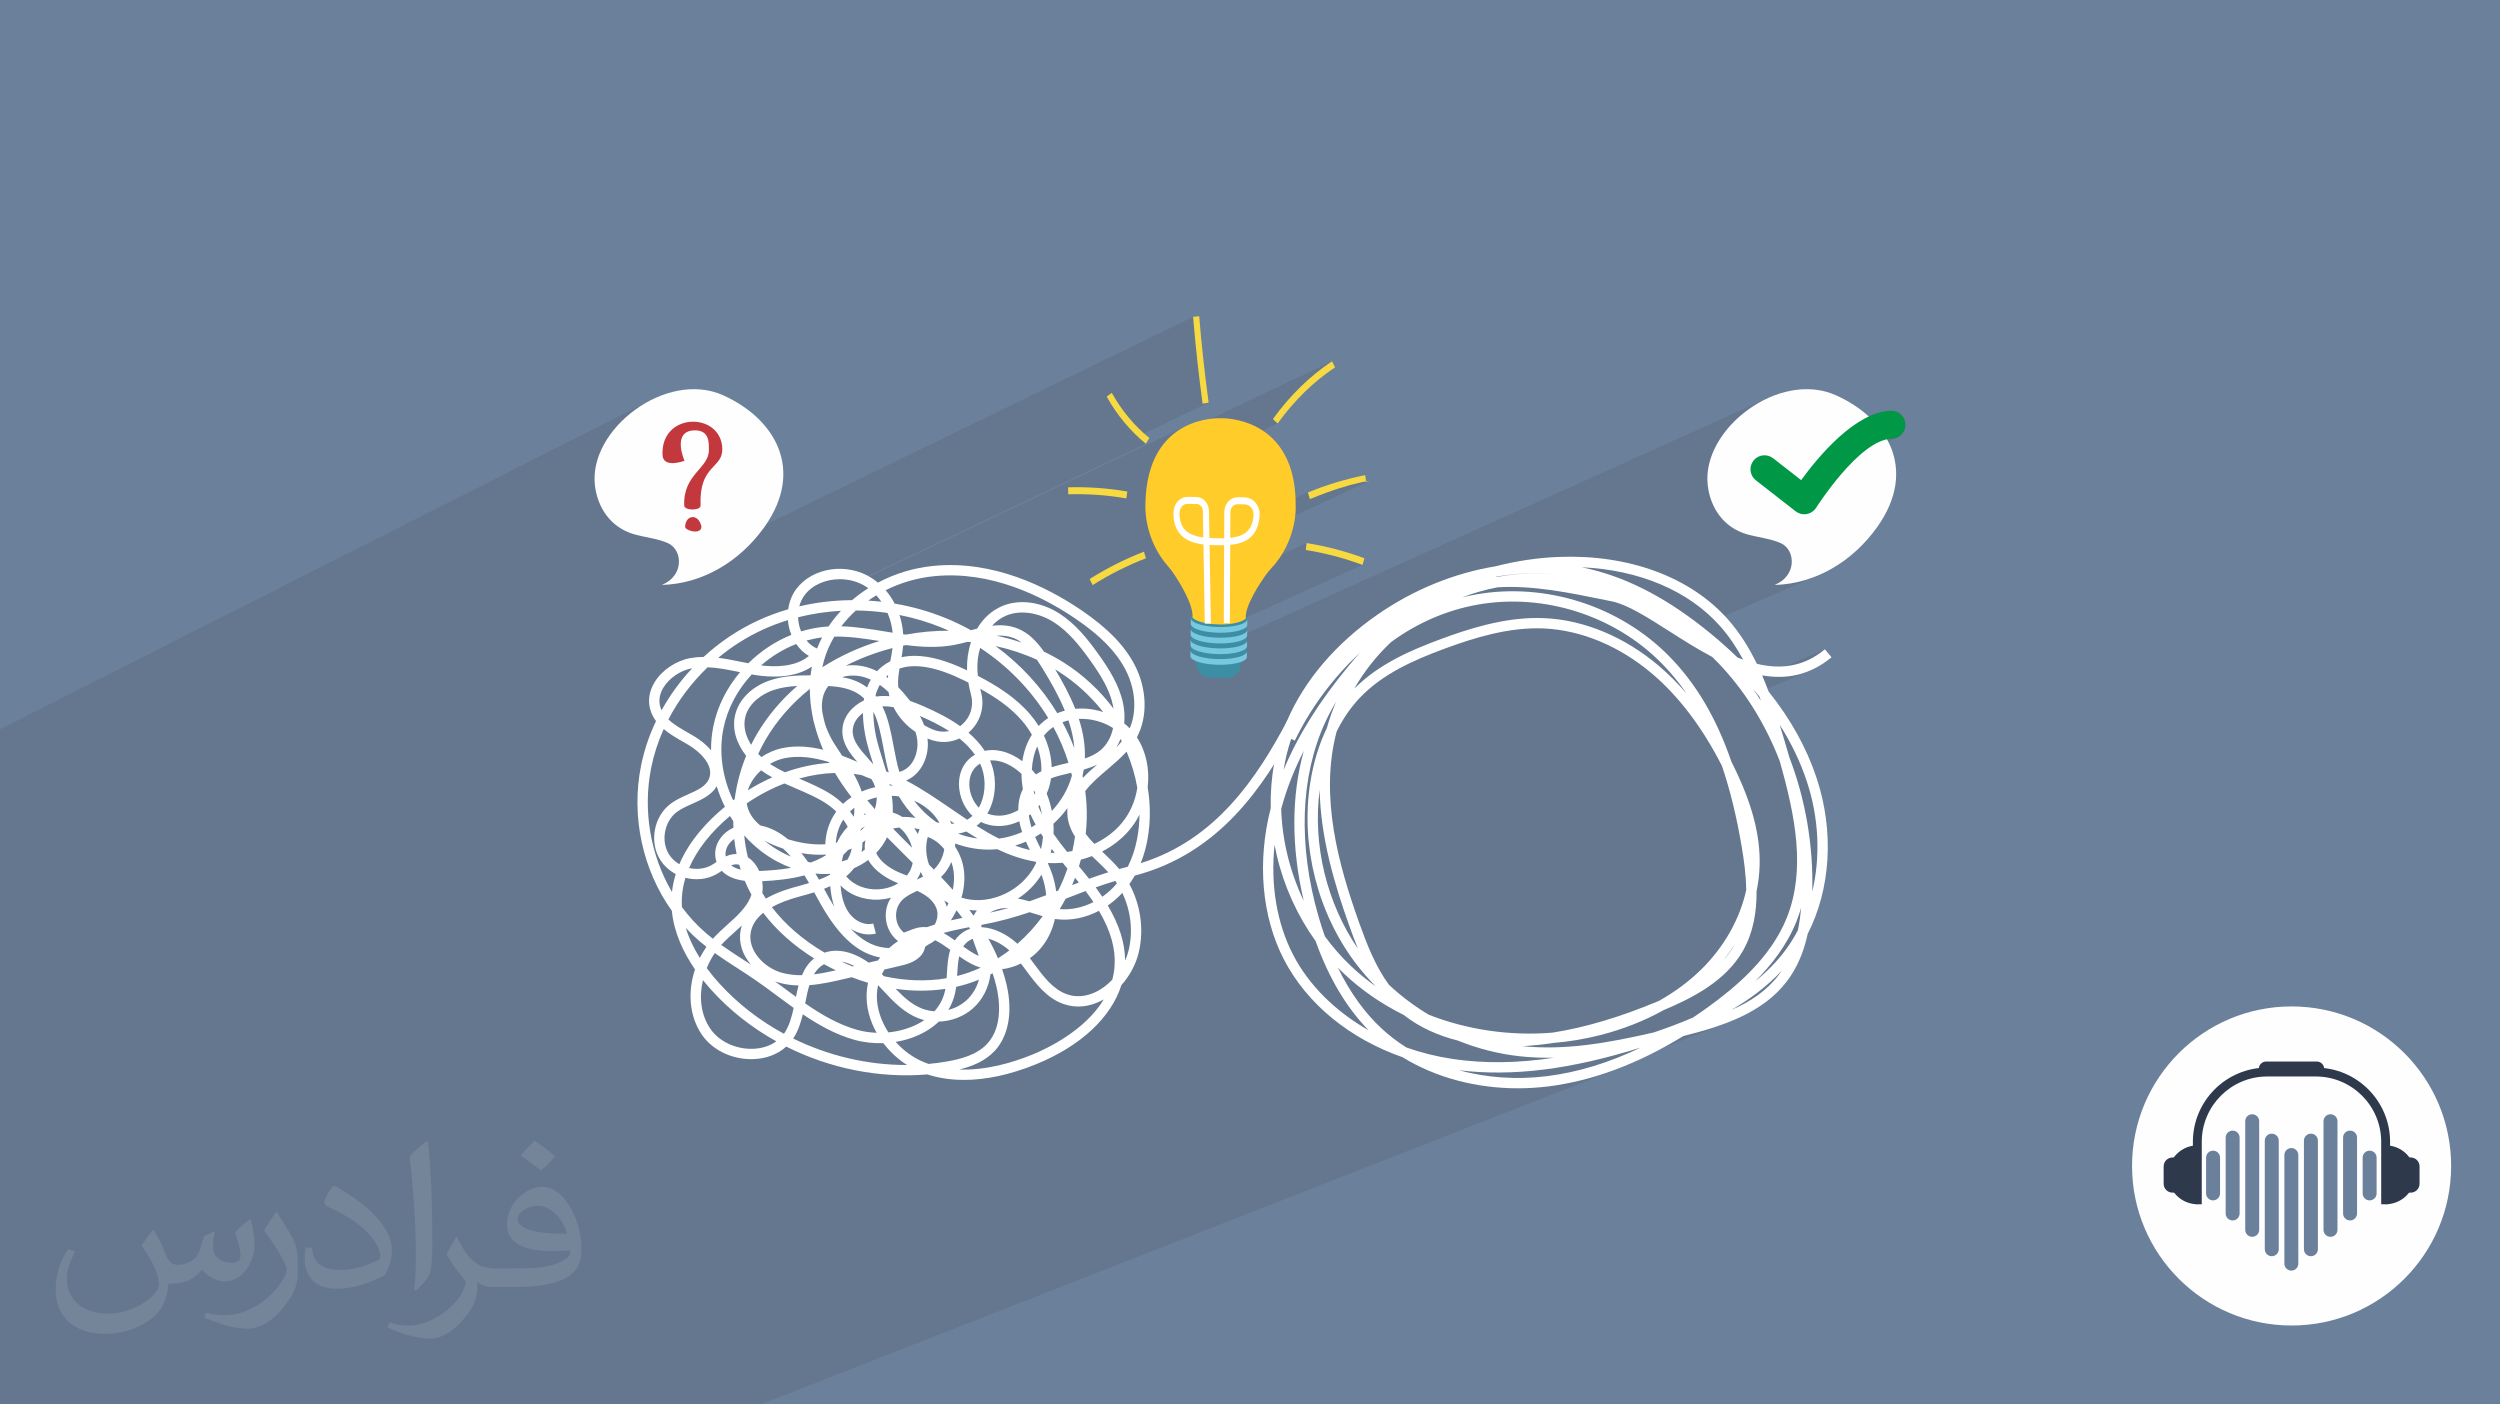
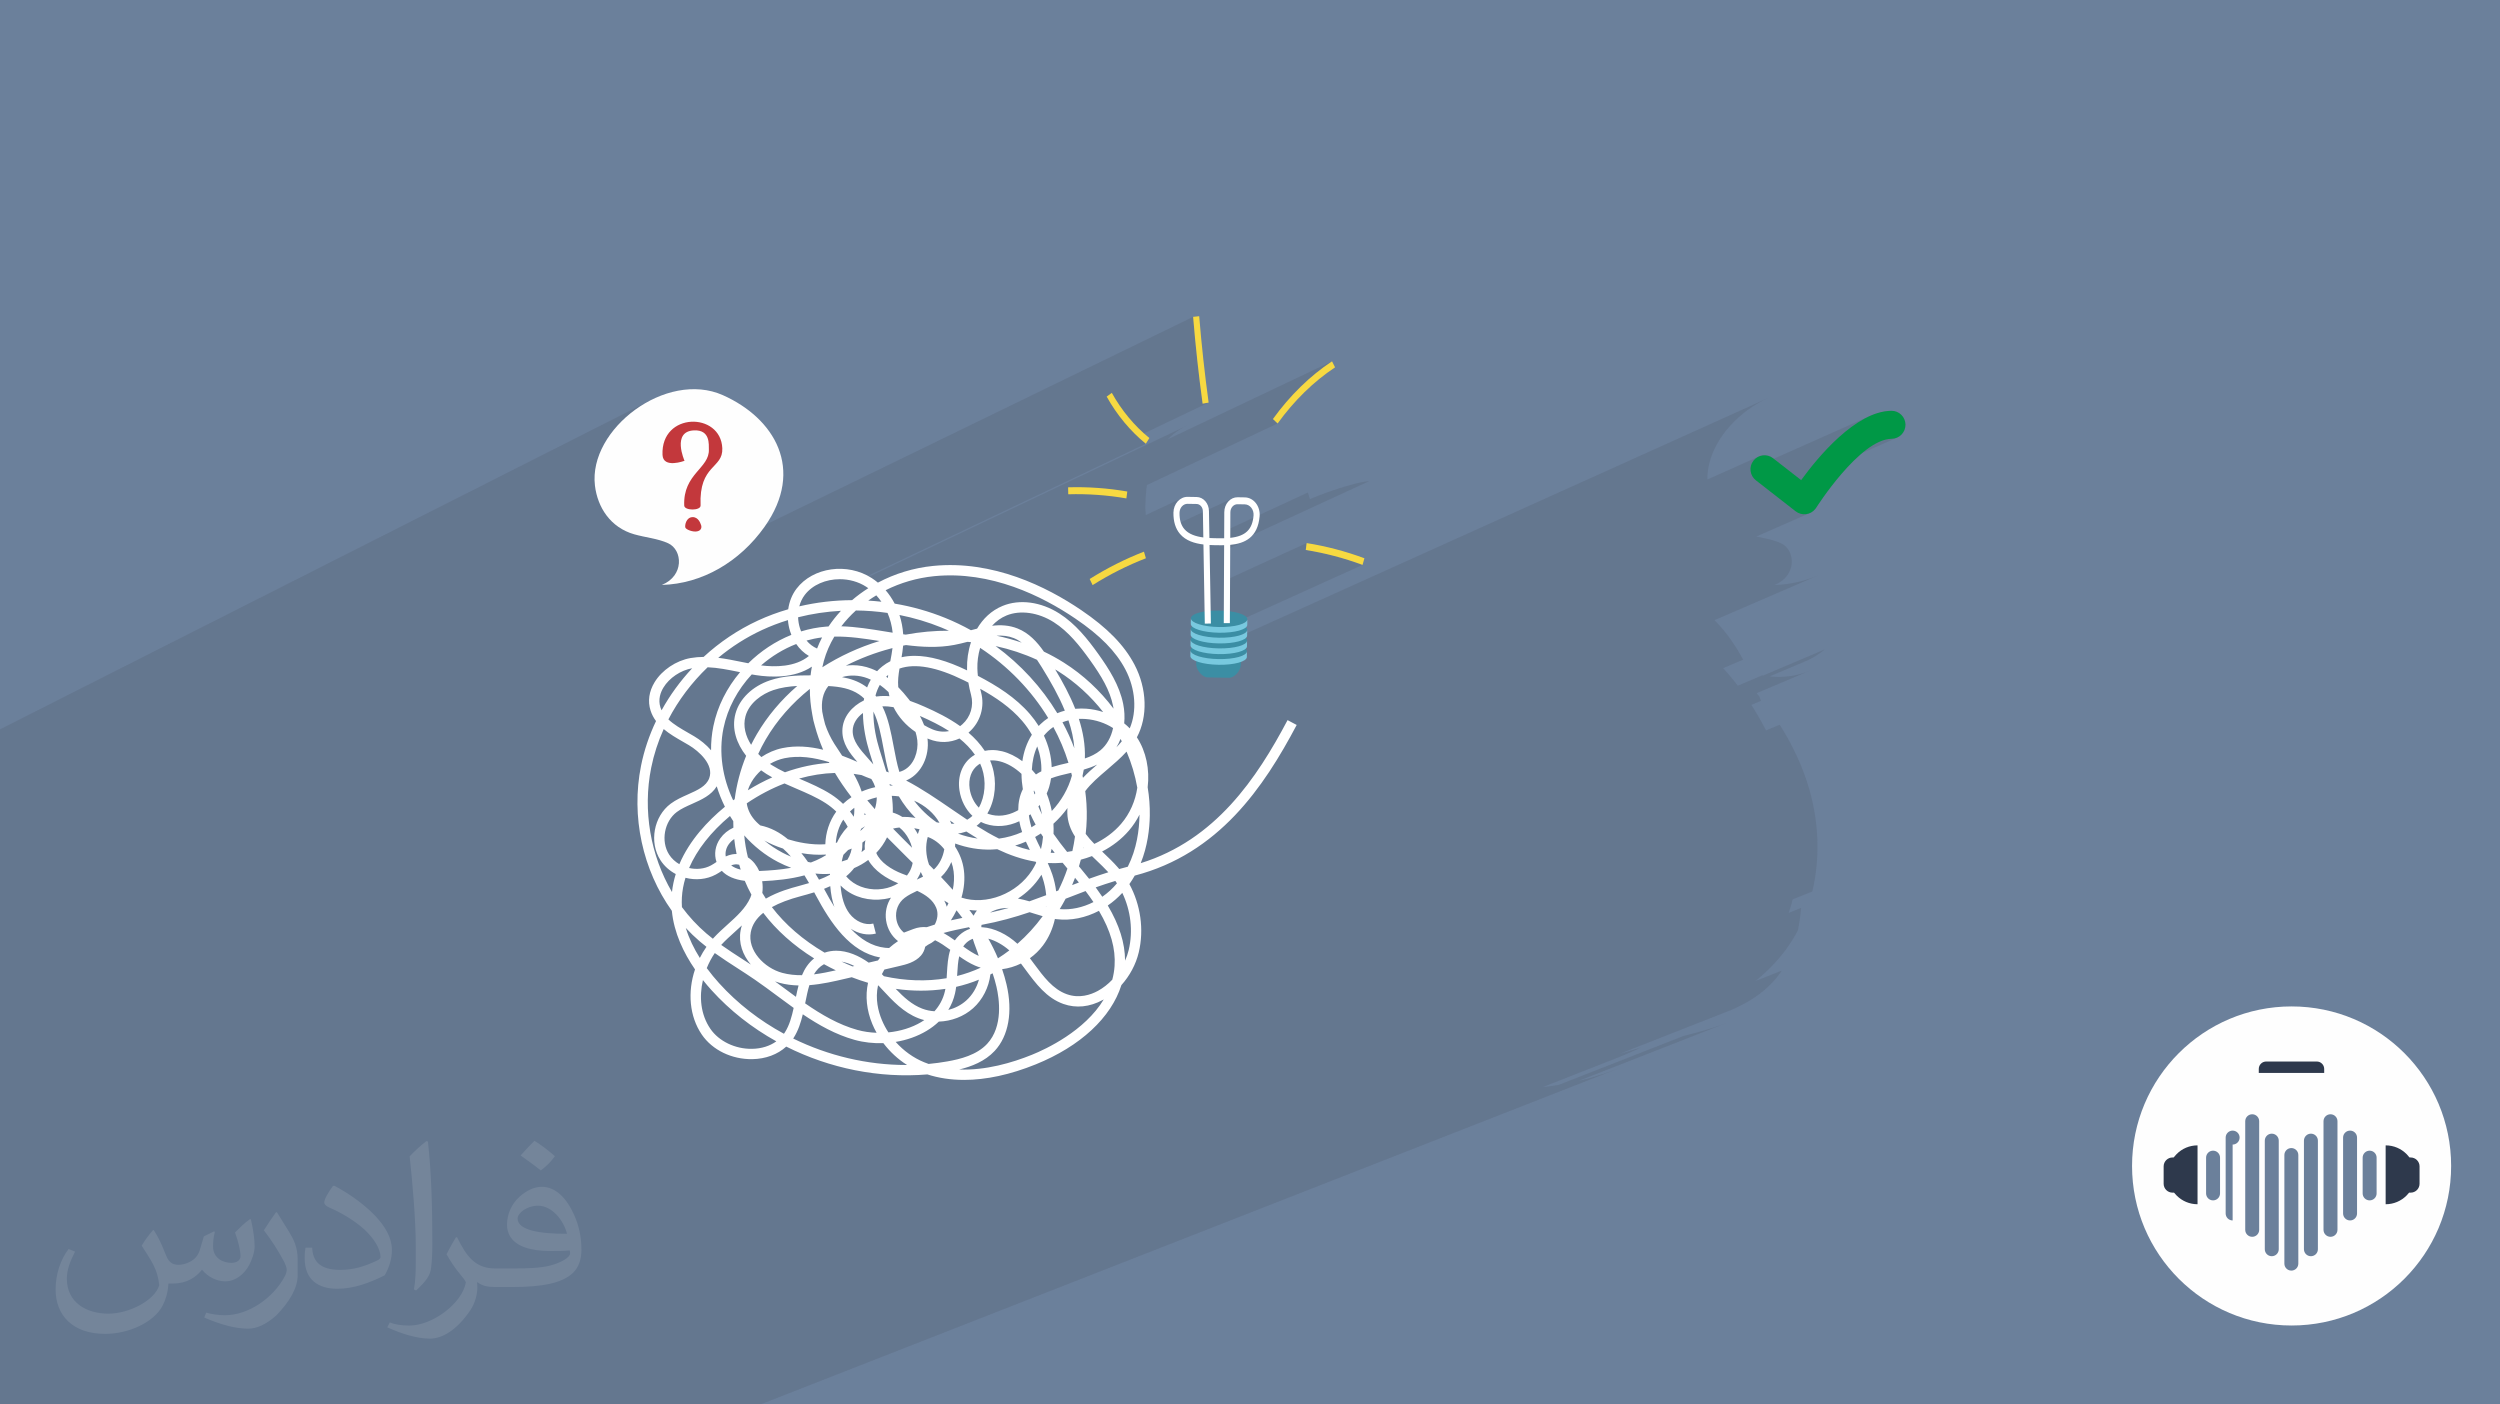
<svg xmlns="http://www.w3.org/2000/svg" xml:space="preserve" width="94.192mm" height="52.917mm" version="1.1" style="shape-rendering:geometricPrecision; text-rendering:geometricPrecision; image-rendering:optimizeQuality; fill-rule:evenodd; clip-rule:evenodd" viewBox="0 0 9404.92 5283.66">
  <defs>
    <style type="text/css">
   
    .fil13 {fill:#009846}
    .fil0 {fill:#6B809B}
    .fil7 {fill:#FEFEFE;fill-rule:nonzero}
    .fil12 {fill:#F7D941;fill-rule:nonzero}
    .fil10 {fill:#78C9DF;fill-rule:nonzero}
    .fil9 {fill:#3B8EA4;fill-rule:nonzero}
    .fil4 {fill:#2E394C;fill-rule:nonzero}
    .fil5 {fill:#6B809B;fill-rule:nonzero}
    .fil8 {fill:#C3383C;fill-rule:nonzero}
    .fil3 {fill:#FEFEFE;fill-rule:nonzero}
    .fil11 {fill:#FFCC29;fill-rule:nonzero}
    .fil6 {fill:white;fill-rule:nonzero}
    .fil1 {fill:#2B2A29;fill-opacity:0.102}
    .fil2 {fill:#FEFEFE;fill-opacity:0.102}
   
  </style>
  </defs>
  <g id="Layer_x0020_1">
    <polygon class="fil0" points="-0,0 9404.92,0 9404.92,5283.66 -0,5283.66 " />
    <polygon class="fil1" points="-0,4692.19 -0,4688.91 -0,4688.02 -0,4686.44 -0,4682.29 -0,4682.07 -0,4681.63 -0,4681.35 -0,4681.33 -0,4678.58 -0,4678.53 -0,4678.17 -0,4678.03 -0,4677.8 -0,4676.6 -0,4676.01 -0,4673.16 -0,4670.48 -0,4669.68 -0,4667.92 -0,4667.05 -0,4666.53 -0,4665.04 -0,4663.11 -0,4662.11 -0,4662.05 -0,4659.91 -0,4656.26 -0,4654.8 -0,4652.56 -0,4651.88 -0,4650.53 -0,4650.05 -0,4648.04 -0,4644.19 -0,4642.89 -0,4640.22 -0,4638.47 -0,4637.53 -0,4636.25 -0,4629.12 -0,4628.84 -0,4628.61 -0,4625.64 -0,4624.73 -0,4624.16 -0,4622.43 -0,4622.2 -0,4620.16 -0,4619.67 -0,4618.02 -0,4617.7 -0,4617.33 -0,4612.64 -0,4610.69 -0,4610.21 -0,4610.02 -0,4608.04 -0,4605.72 -0,4599.21 -0,4597.83 -0,4590.73 -0,4587.59 -0,4585.15 -0,4583.66 -0,4581.74 -0,4577.86 -0,4571.05 -0,4569.58 -0,4568.89 -0,4565.08 -0,4563.5 -0,4563.07 -0,4561.49 -0,4560.38 -0,4559.74 -0,4559.07 -0,4557.37 -0,4556.98 -0,4556.82 -0,4553.88 -0,4548.77 -0,4548.72 -0,4544.56 -0,4544.17 -0,4541.54 -0,4541.11 -0,4539.09 -0,4536.34 -0,4531.92 -0,4530.96 -0,4530.17 -0,4529.91 -0,4525.97 -0,4525.5 -0,4524.76 -0,4523.91 -0,4523.28 -0,4522.48 -0,4520.21 -0,4519.56 -0,4519.32 -0,4519.01 -0,4518.83 -0,4517.46 -0,4516.29 -0,4515.32 -0,4513.89 -0,4513.14 -0,4512.79 -0,4506.55 -0,4506.17 -0,4506.13 -0,4504.48 -0,4504.38 -0,4500.6 -0,4497.83 -0,4497.63 -0,4497.02 -0,4496.24 -0,4496.13 -0,4495.62 -0,4495.29 -0,4494.11 -0,4493.92 -0,4490.68 -0,4489.8 -0,4489.3 -0,4489.17 -0,4488.32 -0,4487.62 -0,4483.93 -0,4482.23 -0,4481.72 -0,4479 -0,4476.07 -0,4476.02 -0,4474.47 -0,4473.08 -0,4471.15 -0,4470.47 -0,4467.76 -0,4465.37 -0,4465 -0,4464.81 -0,4462.76 -0,4462.46 -0,4462.11 -0,4461.51 -0,4460.41 -0,4458.5 -0,4454.83 -0,4454.1 -0,4452.74 -0,4451.73 -0,4451.24 -0,4450.22 -0,4448.56 -0,4445.57 -0,4439.65 -0,4439.32 -0,4437.51 -0,4437.46 -0,4436.31 -0,4436.19 -0,4436.1 -0,4435.4 -0,4430.46 -0,4428.85 -0,4428.02 -0,4427.76 -0,4427.71 -0,4427.5 -0,4421.93 -0,4419.02 -0,4417.29 -0,4415.48 -0,4412.89 -0,4412.47 -0,4410.74 -0,4409.75 -0,4403.81 -0,4400.34 -0,4392.66 -0,4391.51 -0,4388.64 -0,4385.8 -0,4383.96 -0,4374.72 -0,4374.52 -0,4372.14 -0,4372.11 -0,4371.03 -0,4370.66 -0,4369.24 -0,4369.2 -0,4366.29 -0,4366.24 -0,4365.53 -0,4365.26 -0,4357.61 -0,4356.38 -0,4355.07 -0,4351.18 -0,4346.49 -0,4341.06 -0,4340.1 -0,4337.26 -0,4333.16 -0,4331.98 -0,4329.61 -0,4325.61 -0,4323.3 -0,4322.1 -0,4313.1 -0,4303.19 -0,4302.69 -0,4296.97 -0,4296.84 -0,4295.73 -0,4293.43 -0,4291.82 -0,4286.25 -0,4284.25 -0,4283.35 -0,4279.73 -0,4279.39 -0,4277.98 -0,4274.05 -0,4272.58 -0,4269.52 -0,4262.68 -0,4256.68 -0,4256.62 -0,4241.98 -0,4240.25 -0,4235.64 -0,4225.54 -0,4221.07 -0,4220.95 -0,4220.82 -0,4214.72 -0,4210 -0,4207.26 -0,4206.97 -0,4205.63 -0,4199.34 -0,4197.22 -0,4192.55 -0,4191.5 -0,4190.69 -0,4190.37 -0,4188.4 -0,4187.86 -0,4186.69 -0,4186 -0,4183.95 -0,4182.84 -0,4181.52 -0,4181.24 -0,4178.85 -0,4174.74 -0,4169.53 -0,4169.51 -0,4169.27 -0,4168.34 -0,4167.54 -0,4166.33 -0,4163.42 -0,4163.22 -0,4160.91 -0,4159.78 -0,4159.37 -0,4159.32 -0,4153.29 -0,4151.85 -0,4151.84 -0,4147.98 -0,4147.86 -0,4141.39 -0,4140.85 -0,4140.74 -0,4137.44 -0,4131.18 -0,4128.79 -0,4126.03 -0,4117.51 -0,4110.66 -0,4109.53 -0,4109.37 -0,4107.94 -0,4107.86 -0,4105.47 -0,4104.32 -0,4101.3 -0,4098.81 -0,4098.36 -0,4098.24 -0,4096.06 -0,4090.98 -0,4088.78 -0,4085.01 -0,4083.05 -0,4080.57 -0,4077.42 -0,4075.86 -0,4073.42 -0,4073.31 -0,4071.79 -0,4071.08 -0,4070.38 -0,4067.45 -0,4066.44 -0,4065.2 -0,4060.94 -0,4060.27 -0,4058.55 -0,4058.11 -0,4050.3 -0,4045.57 -0,4043.23 -0,4037.4 -0,4035.13 -0,4034.59 -0,4033.38 -0,4031.77 -0,4023.05 -0,4015.4 -0,4012.77 -0,4012.03 -0,4011.97 -0,4011.66 -0,4005.33 -0,4004.24 -0,4003.17 -0,3999.46 -0,3990.37 -0,3989.68 -0,3989.44 -0,3985.34 -0,3981.66 -0,3979.79 -0,3977.68 -0,3966.54 -0,3966.49 -0,3959.41 -0,3957.75 -0,3957.46 -0,3956.3 -0,3954.94 -0,3952.1 -0,3950.47 -0,3941.08 -0,3938.8 -0,3918.58 -0,3916.78 -0,3914.32 -0,3902.67 -0,3901.87 -0,3897.38 -0,3885.04 -0,3877.61 -0,3876.6 -0,3873.84 -0,3871.86 -0,3869.43 -0,3868.31 -0,3857.12 -0,3854.9 -0,3845.42 -0,3841.45 -0,3840.56 -0,3838.38 -0,3835.69 -0,3835.33 -0,3834.65 -0,3828.53 -0,3827.99 -0,3827.82 -0,3826.43 -0,3824.12 -0,3817.3 -0,3798.55 -0,3796.33 -0,3795.97 -0,3795.51 -0,3794.26 -0,3782.18 -0,3775.82 -0,3771.34 -0,3764.18 -0,3761.26 -0,3757.73 -0,3757.16 -0,3752.88 -0,3749.25 -0,3746.76 -0,3743.96 -0,3740.66 -0,3739.94 -0,3738.24 -0,3735.87 -0,3731.69 -0,3731.66 -0,3728.69 -0,3723.13 -0,3718.42 -0,3704.02 -0,3703.03 -0,3692.17 -0,3684.12 -0,3681.26 -0,3675.37 -0,3665.61 -0,3645.84 -0,3626.25 -0,3499.56 -0,3495.36 -0,3448.91 -0,3408.21 -0,3408.19 -0,3373.95 -0,3282.43 -0,3273.54 -0,3261.75 -0,3223.94 -0,3221.77 -0,3203.65 -0,3197.29 -0,3184.21 -0,3035.97 -0,3014.29 -0,2944.37 -0,2918.39 -0,2879.63 -0,2743.75 2446.81,1506.17 2427.14,1516.92 2408.02,1528.7 2389.53,1541.43 2371.75,1555.07 2354.73,1569.53 2338.55,1584.79 2323.28,1600.76 2309.01,1617.38 2295.8,1634.61 2283.73,1652.36 2272.86,1670.59 2263.27,1689.24 2255.05,1708.25 2248.24,1727.55 2242.92,1747.09 2241.33,1755.49 2559.08,1596.12 2579.23,1589.6 2600.17,1586.62 2621.27,1587.14 2641.85,1591.13 2661.24,1598.57 2678.79,1609.42 2693.84,1623.66 2705.72,1641.26 2713.76,1662.16 2717.31,1686.36 2716.85,1699.87 2714.46,1711.53 2710.41,1721.74 2704.99,1730.9 2698.48,1739.39 2691.17,1747.61 2683.32,1755.95 2675.23,1764.81 2667.18,1774.58 2659.45,1785.66 2652.33,1798.43 2646.08,1813.28 2641.01,1830.64 2637.38,1850.86 2635.48,1874.36 2635.59,1901.52 2633.22,1908.16 2626.44,1912.9 2414.56,2017.03 2417.98,2017.78 2426.18,2019.49 2434.4,2021.2 2442.4,2022.86 2596.9,1947.01 2604.94,1945.41 2612.85,1946.24 2619.44,1949.04 2624.79,1953.15 2628.97,1957.95 2632.08,1962.79 2634.19,1967.03 2635.4,1970.05 2635.78,1971.2 2637.57,1975.48 2638.5,1979.78 2638.52,1983.99 2637.58,1987.95 2635.64,1991.54 2632.66,1994.64 2628.6,1997.09 2522.7,2048.87 2523.36,2049.25 2531.87,2056.28 2539.1,2064.59 2544.99,2074.01 2549.5,2084.31 2552.56,2095.32 2554.09,2106.83 2554.06,2118.63 2552.4,2130.55 2551.54,2133.58 4488.5,1191.97 4489.35,1202.17 4490.21,1212.38 4491.09,1222.61 4491.99,1232.83 4492.91,1243.06 4493.85,1253.28 4494.8,1263.52 4495.76,1273.75 4496.75,1283.99 4497.76,1294.23 4498.78,1304.47 4499.82,1314.7 4500.88,1324.94 4501.95,1335.18 4503.04,1345.41 4504.15,1355.64 4505.28,1365.87 4506.43,1376.1 4507.59,1386.32 4508.76,1396.54 4509.96,1406.75 4511.17,1416.95 4512.4,1427.15 4513.65,1437.34 4514.9,1447.53 4516.18,1457.7 4517.48,1467.88 4518.79,1478.03 4520.12,1488.19 4521.46,1498.32 4522.82,1508.46 4524.2,1518.57 4546.82,1514.52 4279.42,1641.94 4289.15,1650.91 4299.79,1660.24 4310.6,1669.24 3218.48,2188.42 3223.17,2189.91 3224.84,2190.58 4467.05,1600.25 4453.77,1606.9 4440.47,1614.56 4427.27,1623.28 4414.26,1633.15 4401.54,1644.23 4393.35,1652.45 5011.01,1359.2 4995.51,1369.77 4980.2,1380.75 4965.1,1392.14 4950.21,1403.94 4935.52,1416.15 4921.05,1428.76 4906.79,1441.77 4892.76,1455.18 4878.94,1468.98 4865.35,1483.16 4851.99,1497.74 4838.86,1512.71 4825.96,1528.05 4813.3,1543.77 4800.89,1559.87 4788.71,1576.34 4806.32,1593.08 4314.97,1824.54 4313.06,1836.97 4310.33,1865.97 4309.13,1897.01 4309.04,1898.47 4308.9,1902.71 4308.87,1909.51 4309.12,1918.66 4309.83,1929.95 4310.6,1937.57 4447.41,1873.54 4438.39,1878.96 4430.48,1886.18 4423.92,1894.99 4418.92,1905.15 4415.68,1916.39 4415.65,1916.69 4455.98,1897.85 4450.89,1900.91 4446.43,1905 4442.71,1909.98 4439.89,1915.73 4438.05,1922.09 4437.34,1928.94 4437.5,1938.62 4438.25,1947.69 4439.61,1956.19 4441.58,1964.12 4442.02,1965.38 4636.81,1874.69 4632.41,1877 4628.22,1879.8 4624.26,1883.09 4620.56,1886.85 4617.2,1891.01 4614.24,1895.47 4611.71,1900.21 4609.61,1905.2 4607.94,1910.4 4606.75,1915.78 4606.58,1917.06 4645.3,1899.05 4642.94,1900.29 4640.69,1901.8 4638.58,1903.57 4636.59,1905.59 4634.78,1907.81 4633.2,1910.21 4631.84,1912.75 4630.71,1915.43 4629.82,1918.22 4629.18,1921.1 4628.78,1924.08 4628.64,1927.11 4628.36,1987.81 4920.15,1852.83 4927.94,1877.5 4958.28,1865.3 4986.67,1854.55 5013.03,1845.2 5037.28,1837.15 5059.37,1830.32 5079.23,1824.64 5096.78,1820.02 5111.96,1816.39 5124.7,1813.66 5134.93,1811.77 5142.57,1810.61 5147.57,1810.13 5149.85,1810.23 5149.34,1810.84 4631.79,2049.36 4638.29,2048.59 4648.31,2046.91 4658.1,2044.71 4667.57,2041.94 4676.7,2038.52 4605.06,2071.52 4604.53,2185.29 4915.48,2043.04 4912.3,2069.02 4925.85,2071.25 4939.38,2073.66 4952.9,2076.25 4966.4,2078.99 4979.87,2081.92 4993.33,2085.01 5006.75,2088.28 5020.14,2091.7 5033.5,2095.31 5046.83,2099.07 5060.11,2103.01 5073.35,2107.1 5086.55,2111.36 5099.7,2115.79 5112.8,2120.38 5125.84,2125.13 4639.01,2345.52 4652.47,2342.77 4665.79,2338.6 4675.45,2334.36 4624.72,2357.31 4627.18,2357.13 4633.44,2356.24 4692.43,2329.55 4690.19,2335.78 4683.92,2341.53 4674.06,2346.65 4600.04,2380.13 4606.97,2380.04 4626.93,2378.56 4645.01,2375.99 4660.77,2372.46 4673.8,2368.07 4605.73,2398.82 4606.72,2398.81 4626.68,2397.33 4632.74,2396.47 4691.92,2369.76 4689.68,2375.99 4683.41,2381.73 4673.55,2386.86 4599.35,2420.34 4605.44,2420.26 6653.38,1496.49 6633.23,1506.17 6613.57,1516.92 6594.45,1528.7 6575.96,1541.43 6558.17,1555.07 6541.15,1569.53 6524.97,1584.79 6509.71,1600.76 6495.44,1617.38 6482.23,1634.61 6470.15,1652.36 6459.29,1670.59 6449.7,1689.24 6441.47,1708.25 6434.66,1727.55 6429.35,1747.09 6425.6,1766.8 6423.51,1786.62 6423.19,1803.7 6612.29,1719.4 6621.62,1715.33 6631.48,1713.16 6641.58,1712.89 6651.61,1714.56 6661.29,1718.23 6670.3,1723.91 6672.82,1725.88 7039.15,1562.88 7051.76,1557.9 7064.41,1553.7 7077.08,1550.29 7089.75,1547.76 7102.4,1546.13 7115.02,1545.45 7125.64,1546.4 7135.56,1549.34 7144.55,1554.1 7152.41,1560.43 7158.93,1568.15 7163.89,1577.02 7167.07,1586.87 7168.27,1597.46 7167.32,1608.09 7164.37,1618 7159.62,1627 7153.29,1634.85 7145.57,1641.38 7136.7,1646.34 7006.4,1703.89 6996.95,1711.61 6973.41,1733.51 6950.68,1756.9 6929.05,1781.02 6908.83,1805.13 6890.32,1828.48 6873.82,1850.32 6859.63,1869.89 6848.05,1886.45 6839.39,1899.25 6833.93,1907.53 6831.99,1910.56 6829.1,1914.48 6821.73,1922.18 6813.23,1928.08 6607.17,2018.35 6612.6,2019.49 6620.83,2021.2 6629.08,2022.91 6637.34,2024.66 6645.56,2026.48 6653.72,2028.41 6661.8,2030.46 6669.77,2032.67 6677.61,2035.07 6685.3,2037.69 6692.79,2040.56 6700.08,2043.71 6709.79,2049.25 6718.29,2056.28 6725.52,2064.59 6731.42,2074.01 6735.92,2084.31 6738.98,2095.32 6740.53,2106.83 6740.5,2118.63 6738.83,2130.55 6735.46,2142.39 6730.34,2153.93 6723.4,2164.99 6714.59,2175.37 6703.84,2184.87 6691.08,2193.3 6676.27,2200.46 6690.4,2199.88 6704.47,2198.83 6718.47,2197.33 6732.4,2195.4 6746.25,2193.01 6760.01,2190.18 6773.68,2186.93 6787.23,2183.24 6800.68,2179.15 6814.02,2174.64 6827.23,2169.71 6840.31,2164.38 6449.87,2332.95 6460.34,2343.76 6471.63,2356.14 6477.88,2363.34 6484.01,2370.64 6490.01,2378.03 6495.9,2385.52 6501.65,2393.1 6507.28,2400.76 6512.8,2408.5 6518.2,2416.33 6523.49,2424.23 6528.68,2432.22 6533.75,2440.27 6538.72,2448.39 6543.58,2456.58 6548.35,2464.84 6553.01,2473.15 6557.58,2481.52 6482.4,2513.6 6483.4,2514.7 6491.78,2524.04 6500.05,2533.49 6508.21,2543.06 6516.26,2552.73 6524.2,2562.5 6532.02,2572.39 6537.58,2579.59 6629.13,2540.74 6632.87,2541.31 6865.28,2442.7 6850.05,2454.59 6834.69,2465.17 6819.2,2474.45 6803.58,2482.49 6787.84,2489.34 6657.59,2544.56 6662.36,2545.08 6678.97,2546.11 6695.55,2546.34 6712.11,2545.71 6728.63,2544.21 6745.11,2541.79 6761.53,2538.42 6777.9,2534.05 6794.2,2528.65 6810.42,2522.19 6608.29,2607.66 6610.07,2609.81 6613.11,2613.49 6616.12,2617.18 6619.12,2620.86 6619.84,2622.82 6620.55,2624.78 6621.27,2626.73 6621.97,2628.69 6622.68,2630.65 6623.39,2632.59 6624.09,2634.56 6624.79,2636.52 6588.46,2651.85 6590.57,2655.11 6597.37,2665.88 6604.06,2676.76 6610.63,2687.71 6617.08,2698.75 6623.42,2709.89 6629.64,2721.11 6635.73,2732.42 6641.71,2743.81 6643.75,2747.79 6695.1,2726.28 6703.24,2739.29 6711.14,2752.34 6718.82,2765.45 6726.27,2778.61 6733.48,2791.82 6740.47,2805.08 6747.22,2818.39 6753.74,2831.75 6760.03,2845.16 6766.09,2858.62 6771.91,2872.13 6777.51,2885.68 6782.86,2899.29 6787.99,2912.94 6792.89,2926.63 6797.54,2940.38 6801.69,2953.34 6805.62,2966.34 6809.31,2979.38 6812.78,2992.44 6816,3005.53 6819.01,3018.64 6821.77,3031.77 6824.32,3044.92 6826.62,3058.07 6828.71,3071.23 6830.57,3084.39 6832.2,3097.55 6833.59,3110.7 6834.77,3123.84 6835.72,3136.96 6836.45,3150.07 6836.95,3163.15 6837.22,3176.21 6837.28,3189.23 6837.1,3202.22 6836.71,3215.17 6836.09,3228.07 6835.25,3240.93 6834.19,3253.73 6832.92,3266.48 6831.41,3279.18 6829.69,3291.81 6827.74,3304.36 6825.59,3316.85 6823.21,3329.25 6820.61,3341.58 6817.8,3353.82 6744,3383.44 6739.48,3400.68 6734.34,3417.83 6728.75,3434.41 6775.61,3415.66 6774.58,3426.83 6773.42,3437.82 6772.12,3448.61 6770.68,3459.21 6769.12,3469.63 6767.42,3479.85 6765.61,3489.9 6763.65,3499.76 6758.7,3509.03 6753.58,3518.18 6748.3,3527.23 6742.88,3536.16 6737.29,3544.97 6731.56,3553.67 6725.66,3562.25 6719.61,3570.69 6713.22,3579.26 6706.68,3587.69 6700.01,3595.99 6693.21,3604.13 6686.27,3612.15 6679.21,3620.03 6672.02,3627.79 6664.72,3635.41 6657.3,3642.89 6649.77,3650.25 6642.13,3657.48 6634.39,3664.59 6626.54,3671.58 6618.6,3678.44 6610.56,3685.19 6604.01,3690.52 6703.16,3651.37 6701.81,3653.39 6700.45,3655.39 6699.07,3657.38 6697.67,3659.36 6696.26,3661.33 6694.83,3663.29 6693.41,3665.24 6691.96,3667.18 6683.23,3678.27 6674.13,3688.93 6664.66,3699.15 6654.84,3708.95 6644.67,3718.37 6634.17,3727.4 6623.34,3736.05 6612.21,3744.35 6600.78,3752.3 6589.04,3759.92 6577.03,3767.22 6564.75,3774.22 6552.22,3780.92 6539.43,3787.34 6526.4,3793.5 6513.15,3799.41 6094.2,3964.05 6099.96,3962.45 6124.05,3955.49 6148.39,3948.21 6172.99,3940.61 6161.75,3945.96 6150.52,3951.17 6139.3,3956.26 6128.07,3961.22 6116.86,3966.07 6105.66,3970.78 6094.45,3975.36 6083.26,3979.82 5804.55,4089.27 5808.15,4088.9 5815.2,4088.12 5822.26,4087.28 5837.95,4085.24 5853.67,4082.94 5864.12,4081.24 6332.68,3897.43 6346.78,3893.87 6360.86,3890.23 6374.92,3886.5 6388.94,3882.66 6402.92,3878.71 6416.84,3874.62 6430.68,3870.41 6444.46,3866.05 6458.14,3861.53 6471.72,3856.84 6485.19,3851.99 6498.54,3846.94 5939.83,4065.9 5948.39,4063.84 5964.25,4059.77 5980.13,4055.46 5996.02,4050.89 6011.93,4046.07 6027.85,4041 6043.79,4035.68 6059.75,4030.12 6075.72,4024.3 6091.7,4018.23 2860.24,5283.66 2832.58,5283.66 2798.97,5283.66 2774.63,5283.66 2763.02,5283.66 2753.8,5283.66 2736.36,5283.66 2687.41,5283.66 2673.91,5283.66 2671.77,5283.66 2630.64,5283.66 2595.38,5283.66 2571.11,5283.66 2569.6,5283.66 2544.86,5283.66 2527.99,5283.66 2507.73,5283.66 2415.08,5283.66 2414.72,5283.66 2414.29,5283.66 2413.26,5283.66 2413.25,5283.66 2413.23,5283.66 2413.18,5283.66 2402.66,5283.66 2340.74,5283.66 2336.98,5283.66 2325.62,5283.66 2289.18,5283.66 2283.48,5283.66 2283.23,5283.66 2198.5,5283.66 2189.47,5283.66 2140.61,5283.66 2108.18,5283.66 2065.18,5283.66 2020.51,5283.66 2009.76,5283.66 1780.07,5283.66 1675.72,5283.66 1665.63,5283.66 1417,5283.66 1333.25,5283.66 1124.45,5283.66 1113.12,5283.66 1091.07,5283.66 1054.22,5283.66 968.14,5283.66 864.35,5283.66 819.76,5283.66 807.37,5283.66 764.6,5283.66 762.97,5283.66 727.49,5283.66 718.61,5283.66 700.98,5283.66 610.67,5283.66 598.72,5283.66 589.3,5283.66 529.36,5283.66 525.11,5283.66 521.37,5283.66 518.79,5283.66 484.62,5283.66 434.9,5283.66 432.78,5283.66 421.23,5283.66 406.21,5283.66 391.67,5283.66 382.11,5283.66 350.85,5283.66 315.05,5283.66 290.22,5283.66 283.18,5283.66 279.85,5283.66 236.49,5283.66 210.99,5283.66 196.6,5283.66 179.17,5283.66 172.85,5283.66 169.64,5283.66 165.41,5283.66 155.94,5283.66 140.03,5283.66 123.78,5283.66 88.91,5283.66 83.59,5283.66 83.39,5283.66 78.41,5283.66 64.74,5283.66 62.65,5283.66 57.65,5283.66 43.93,5283.66 42.44,5283.66 20.19,5283.66 17.44,5283.66 -0,5283.66 -0,5283.15 -0,5280.76 -0,5279.49 -0,5268.72 -0,5265.45 -0,5265.19 -0,5259.06 -0,5257.25 -0,5257.11 -0,5254.81 -0,5250.43 -0,5248.55 -0,5241.67 -0,5231.22 -0,5229.94 -0,5221.32 -0,5221.19 -0,5220.47 -0,5215.31 -0,5214.55 -0,5207.38 -0,5206.02 -0,5205.98 -0,5204.33 -0,5201.69 -0,5201.4 -0,5200.56 -0,5199.14 -0,5193.77 -0,5191.04 -0,5182.08 -0,5178.62 -0,5176.43 -0,5174.23 -0,5173.24 -0,5169.28 -0,5168.01 -0,5164.45 -0,5164.03 -0,5163.52 -0,5158.5 -0,5158.4 -0,5154.55 -0,5152.08 -0,5151.53 -0,5147.42 -0,5144.65 -0,5143.21 -0,5137.62 -0,5134.8 -0,5134.65 -0,5134.34 -0,5132.91 -0,5131.71 -0,5124.47 -0,5119.38 -0,5117.7 -0,5117.53 -0,5116.59 -0,5115.66 -0,5115.41 -0,5114.81 -0,5112.25 -0,5112.18 -0,5112.08 -0,5110.36 -0,5109.3 -0,5109.25 -0,5109.23 -0,5107.95 -0,5105.91 -0,5105.83 -0,5105.26 -0,5102.1 -0,5096.92 -0,5095.16 -0,5091.35 -0,5090.32 -0,5088.79 -0,5086.89 -0,5085.63 -0,5083.87 -0,5080.31 -0,5080.04 -0,5077.93 -0,5077.31 -0,5074.51 -0,5074.15 -0,5074.11 -0,5072.28 -0,5067.49 -0,5064.79 -0,5061.96 -0,5060.49 -0,5060.46 -0,5059.59 -0,5055.95 -0,5049.64 -0,5049.11 -0,5048.06 -0,5046.4 -0,5039.57 -0,5038.68 -0,5035.48 -0,5030.26 -0,5028.99 -0,5028.61 -0,5026.39 -0,5022.76 -0,5020.52 -0,5018.65 -0,5017.57 -0,5014.17 -0,5013.89 -0,5010.21 -0,5009.71 -0,5008.59 -0,5008.34 -0,5008.03 -0,5007.58 -0,5003.81 -0,4999.07 -0,4996.76 -0,4996.19 -0,4992.12 -0,4987.76 -0,4983.68 -0,4978.89 -0,4976.13 -0,4970.81 -0,4969.46 -0,4968.09 -0,4967.66 -0,4967.5 -0,4966.87 -0,4965.65 -0,4965.64 -0,4964.53 -0,4962.66 -0,4956 -0,4953.59 -0,4951.62 -0,4948.91 -0,4944.9 -0,4944.18 -0,4944.05 -0,4943.03 -0,4942.92 -0,4941.71 -0,4941.02 -0,4939.12 -0,4927.62 -0,4925.05 -0,4923.61 -0,4921.93 -0,4919.34 -0,4918.26 -0,4918.05 -0,4917.26 -0,4913.02 -0,4910.54 -0,4909.16 -0,4908.37 -0,4907.54 -0,4905.35 -0,4904.43 -0,4898.34 -0,4897.51 -0,4897.09 -0,4893.6 -0,4871.89 -0,4869.87 -0,4867.66 -0,4863.03 -0,4861.52 -0,4860.51 -0,4857.73 -0,4856.68 -0,4851.71 -0,4850.7 -0,4846.9 -0,4846.57 -0,4846.03 -0,4842.79 -0,4841.88 -0,4839.01 -0,4835.3 -0,4834.55 -0,4831.17 -0,4829.09 -0,4828.38 -0,4828.37 -0,4825.32 -0,4823.06 -0,4821 -0,4820.44 -0,4820.43 -0,4815.09 -0,4814.74 -0,4813.7 -0,4811.8 -0,4808.95 -0,4801.44 -0,4800.44 -0,4798.91 -0,4798.57 -0,4798.5 -0,4798.36 -0,4795.74 -0,4794.71 -0,4792.94 -0,4787.26 -0,4784.8 -0,4784.76 -0,4780.91 -0,4777.84 -0,4774.97 -0,4769.95 -0,4768.86 -0,4768.04 -0,4767.14 -0,4766.05 -0,4764.17 -0,4760.27 -0,4754.83 -0,4752.31 -0,4746.79 -0,4746.56 -0,4746.21 -0,4745.9 -0,4743.44 -0,4740.53 -0,4740.49 -0,4740.19 -0,4739.76 -0,4735.49 -0,4735.14 -0,4734.79 -0,4734.03 -0,4733.74 -0,4729.91 -0,4729.29 -0,4726.04 -0,4722.32 -0,4720.81 -0,4720.76 -0,4720.71 -0,4720.48 -0,4720.08 -0,4719.36 -0,4717.46 -0,4717.44 -0,4714.17 -0,4713.89 -0,4712.96 -0,4710.92 -0,4710.8 -0,4710.63 -0,4710.58 -0,4710.12 -0,4710.08 -0,4710.04 -0,4708.1 -0,4707.59 -0,4703.6 -0,4702.4 -0,4701.82 -0,4700.71 -0,4699.53 -0,4698.81 -0,4696.67 -0,4695.99 -0,4695.81 -0,4694.74 -0,4694.58 " />
    <path class="fil2" d="M578.49 4627.69c17.95,27.21 29.6,53.36 40.96,82.43 8.45,16.91 12.93,48.09 52.57,48.09 11.61,0 28.28,-3.42 43.06,-11.61 16.63,-8.73 29.32,-21.94 35.94,-42l15.85 -53.36 38.57 -19.02 2.64 2.64c-5.27,20.09 -6.59,39.36 -6.59,54.43 0,44.63 38.57,61.56 69.22,61.56 17.95,0 34.09,-8.73 34.09,-25.11 0,-21.13 -8.98,-57.06 -20.62,-89.29 17.95,-17.95 35.94,-35.94 56.53,-50.47l3.17 1.6c8.98,38.04 14,75.56 14,100.66 0,24.57 -10.83,51.79 -19.81,69.49 -18.49,34.87 -51.25,62.62 -90.87,62.62 -30.1,0 -63.65,-15.07 -86.66,-43.06l-1.32 0c-21.66,26.96 -55.22,51.25 -108.86,51.25l-16.63 0c-2.64,35.41 -10.29,60.49 -21.94,82.95 -31.95,62.34 -126.81,106.47 -216.1,106.47 -124.17,0 -186.51,-71.59 -186.51,-166.96 0,-58.91 19.27,-113.6 48.88,-152.42l24.29 10.04c-18.49,35.41 -30.91,68.68 -30.91,101.45 0,89.29 72.66,131.83 156.4,131.83 77.68,0 173.83,-49.41 191.28,-106.72 -6.59,-62.62 -30.1,-91.93 -66.04,-148.99 10.83,-19.02 24.83,-38.04 42.28,-58.38l3.17 0 0 0 0 0 -0.02 -0.09zm1432.13 -336.04c26.15,16.39 51.79,35.66 76.87,57.85 -14,19.81 -31.45,37.79 -53.11,53.64 -25.11,-20.34 -50.19,-37.79 -75.84,-56.27 17.42,-19.55 34.62,-38.29 52.04,-55.22l0 0 0 0 0 0 0 0 0 0 0.03 0zm13.47 244.11c-42.28,0 -76.87,27.75 -76.87,48.34 0,44.13 84.53,57.85 185.72,57.31 -12.68,-51.79 -57.06,-105.68 -108.86,-105.68l0.01 0.03zm-94.86 236.19c54.96,0 103.04,-1.6 139.74,-10.83 40.96,-10.29 75.56,-30.91 75.56,-45.17 0,-3.7 0,-8.19 -1.32,-11.89 -22.98,2.11 -49.41,2.11 -72.38,2.11 -74.49,0 -131.55,-16.91 -154.02,-58.66 -5.55,-11.61 -9.51,-24.57 -9.51,-39.36 0,-40.43 17.42,-79.79 48.09,-107 25.61,-22.45 53.89,-36.44 82.67,-36.44 52.04,0 93.51,41.75 122.57,107.54 15.85,35.94 26.68,77.4 26.68,129.72 0,34.87 -9.51,64.19 -31.17,85.85 -40.43,39.11 -114.92,53.89 -229.04,53.89l-51.79 0 0 0 -13.47 0c-28.28,0 -48.62,-5.02 -64.72,-17.42l-2.64 0c0.79,6.59 1.32,12.93 1.32,19.02 0,25.61 -8.45,58.38 -25.61,84.53 -50.72,75.3 -105.68,108.04 -153.24,108.04 -48.09,0 -107,-18.49 -160.11,-42.54l9.51 -18.49c17.17,7.13 40.96,11.89 73.7,11.89 85.85,0 198.66,-82.43 212.66,-163 -3.17,-6.59 -8.98,-15.32 -17.17,-24.57 -25.11,-29.85 -40.96,-54.68 -55.75,-80.83 12.68,-25.11 24.29,-45.17 35.13,-63.4l4.49 -0.53c36.72,74.77 69.99,117.55 144.23,117.55l11.61 0 0 0 53.89 0 0 0 0 0 0 0 0 0 0 0 0.09 0.01zm-371.98 79c6.34,-34.34 6.87,-72.91 6.87,-108.86l0 -53.36c0,-99.6 -12.68,-244.36 -22.98,-338.68 17.95,-19.27 43.06,-42 62.87,-57.31l5.81 1.6c13.47,118.62 16.63,256 16.63,383.06 0,33.3 -1.32,65.79 -4.49,89.55 -1.85,30.1 -19.27,52.83 -56.53,87.7l-8.19 -3.7zm-382.8 -157.19c1.85,46.77 24.83,83.49 105.15,83.49 49.93,0 92.19,-12.93 138.96,-35.13 8.45,-3.7 12.93,-8.73 12.93,-12.93 0,-29.32 -22.45,-68.15 -60.23,-103.55 -36.72,-33.3 -85.34,-62.62 -130.76,-82.18 -15.6,-6.59 -20.62,-13.47 -20.62,-20.09 0,-13.47 17.95,-41.75 32.77,-62.09l5.02 -0.53c52.04,27.21 110.17,67.64 153.24,112.53 39.11,41.47 63.4,83.49 63.4,129.19 0,33.81 -10.29,65.51 -26.96,95.11 -57.06,28.79 -117.83,50.72 -178.06,50.72 -73.17,0 -123.1,-34.34 -123.1,-114.92 0,-8.73 0,-22.19 3.17,-39.64l25.11 0 0 0 0 0 0 0 0 0 0 0 -0.02 0zm-132.37 -132.9l45.45 73.45c16.63,27.21 32.23,56.81 32.23,103.55l0 59.7c0,48.34 -30.91,100.13 -80.83,151.38 -39.11,34.62 -73.7,49.41 -105.68,49.41 -47.55,0 -101.98,-14.79 -164.85,-41.75l7.13 -18.49c19.81,5.27 42.79,9.77 71.06,9.77 90.36,-0.53 182.8,-66.57 225.08,-147.15 5.02,-9.26 6.87,-17.95 6.87,-24.04 0,-9.26 -5.02,-19.55 -8.98,-28.79 -22.98,-43.31 -48.62,-82.95 -76.87,-119.68 14.79,-23.25 29.6,-45.7 45.7,-67.9l3.7 0.53 0 0 0 0 0 0 0 0 0 0 -0.02 0.01z" />
    <g id="_2154358111552">
      <path class="fil3" d="M9221.09 4386.32c0,331.48 -268.71,600.19 -600.19,600.19 -331.47,0 -600.18,-268.71 -600.18,-600.19 0,-331.47 268.71,-600.18 600.18,-600.18 331.48,0 600.19,268.71 600.19,600.18z" />
      <path class="fil4" d="M8267.09 4530.31c-61.17,0 -110.74,-49.58 -110.74,-110.75 0,-61.16 49.57,-110.74 110.74,-110.74l0 221.49z" />
      <path class="fil4" d="M8175.17 4486.7l-2.2 0c-18.38,0 -33.42,-15.05 -33.42,-33.43l0 -65.47c0,-18.38 15.04,-33.43 33.42,-33.43l2.2 0c18.38,0 33.42,15.05 33.42,33.43l0 65.47c0,18.38 -15.04,33.43 -33.42,33.43z" />
      <path class="fil4" d="M8974.73 4530.31c61.17,0 110.74,-49.58 110.74,-110.75 0,-61.16 -49.57,-110.74 -110.74,-110.74l0 221.49z" />
      <path class="fil4" d="M9066.66 4486.7l2.2 0c18.38,0 33.42,-15.05 33.42,-33.43l0 -65.47c0,-18.38 -15.04,-33.43 -33.42,-33.43l-2.2 0c-18.38,0 -33.43,15.05 -33.43,33.43l0 65.47c0,18.38 15.05,33.43 33.43,33.43z" />
-       <path class="fil4" d="M8991.44 4529.06l-13.78 1.25 -19.65 0 0 -234.71c0,-135.56 -110.29,-245.86 -245.87,-245.86l-183.3 0c-135.57,0 -245.88,110.29 -245.88,245.86l0 234.71 -17.05 0 -16.37 -1.38 0 -233.34c0,-154 125.29,-279.28 279.3,-279.28l183.3 0c154.01,0 279.3,125.28 279.3,279.28l0 233.47z" />
      <path class="fil4" d="M8743.53 4036.33l-246.08 0 0 -15.09c0,-15.38 12.48,-27.86 27.86,-27.86l190.36 0c15.38,0 27.86,12.48 27.86,27.86l0 15.09z" />
      <path class="fil5" d="M8619.97 4779.95l0 0c-14.5,0 -26.25,-11.75 -26.25,-26.25l0 -408.53c0,-14.5 11.75,-26.25 26.25,-26.25l0 0c14.5,0 26.25,11.75 26.25,26.25l0 408.53c0,14.5 -11.75,26.25 -26.25,26.25z" />
      <path class="fil5" d="M8546.34 4725.81l0 0c-14.5,0 -26.25,-11.74 -26.25,-26.25l0 -408.52c0,-14.5 11.75,-26.25 26.25,-26.25l0 0c14.5,0 26.26,11.75 26.26,26.25l0 408.52c0,14.51 -11.76,26.25 -26.26,26.25z" />
      <path class="fil5" d="M8472.73 4652.82l0 0c-14.51,0 -26.25,-11.76 -26.25,-26.25l0 -408.53c0,-14.5 11.74,-26.25 26.25,-26.25l0 0c14.5,0 26.25,11.75 26.25,26.25l0 408.53c0,14.49 -11.75,26.25 -26.25,26.25z" />
-       <path class="fil5" d="M8399.11 4591.28l0 0c-14.5,0 -26.25,-11.75 -26.25,-26.25l0 -285.48c0,-14.5 11.75,-26.25 26.25,-26.25l0 0c14.5,0 26.25,11.75 26.25,26.25l0 285.48c0,14.5 -11.75,26.25 -26.25,26.25z" />
+       <path class="fil5" d="M8399.11 4591.28l0 0c-14.5,0 -26.25,-11.75 -26.25,-26.25l0 -285.48c0,-14.5 11.75,-26.25 26.25,-26.25l0 0c14.5,0 26.25,11.75 26.25,26.25c0,14.5 -11.75,26.25 -26.25,26.25z" />
      <path class="fil5" d="M8325.47 4515.8l0 0c-14.5,0 -26.25,-11.75 -26.25,-26.25l0 -134.54c0,-14.5 11.75,-26.25 26.25,-26.25l0 0c14.5,0 26.25,11.75 26.25,26.25l0 134.54c0,14.5 -11.75,26.25 -26.25,26.25z" />
      <path class="fil5" d="M8693.6 4725.81l0 0c14.49,0 26.25,-11.74 26.25,-26.25l0 -408.52c0,-14.5 -11.76,-26.25 -26.25,-26.25l0 0c-14.5,0 -26.26,11.75 -26.26,26.25l0 408.52c0,14.51 11.76,26.25 26.26,26.25z" />
      <path class="fil5" d="M8767.23 4652.82l0 0c14.49,0 26.24,-11.76 26.24,-26.25l0 -408.53c0,-14.5 -11.75,-26.25 -26.24,-26.25l0 0c-14.51,0 -26.26,11.75 -26.26,26.25l0 408.53c0,14.49 11.75,26.25 26.26,26.25z" />
      <path class="fil5" d="M8840.86 4591.28l0 0c14.5,0 26.25,-11.75 26.25,-26.25l0 -285.48c0,-14.5 -11.75,-26.25 -26.25,-26.25l0 0c-14.5,0 -26.25,11.75 -26.25,26.25l0 285.48c0,14.5 11.75,26.25 26.25,26.25z" />
      <path class="fil5" d="M8914.48 4515.8l0 0c14.5,0 26.25,-11.75 26.25,-26.25l0 -134.54c0,-14.5 -11.75,-26.25 -26.25,-26.25l0 0c-14.5,0 -26.26,11.75 -26.26,26.25l0 134.54c0,14.5 11.76,26.25 26.26,26.25z" />
    </g>
    <g id="_3022883530992">
      <path class="fil6" d="M3266.3 2259.4c16.5,1 32.98,2.43 49.44,4.29 -5.86,-8.5 -12.26,-16.54 -19.15,-24.03 -10.38,6.25 -20.48,12.83 -30.28,19.74zm-107.13 -80.47c-51.76,0 -102.33,20.61 -131.72,59.17 -9.51,12.48 -16.41,27.15 -20.54,42.96 64.46,-15.13 131.25,-22.92 198.55,-23.31 19.05,-16.28 39.46,-31.31 61.03,-44.96 -2.61,-1.89 -5.26,-3.7 -7.96,-5.45 -29.67,-19.2 -64.78,-28.41 -99.36,-28.41zm-156.76 143.19c0.43,13.76 2.76,27.71 7.03,41.32 1.29,4.07 2.73,8.04 4.29,11.89 30.27,-9.31 61.51,-15.43 93.21,-17.94 3.35,-0.27 6.71,-0.5 10.06,-0.69 13.8,-20.68 29.43,-40.37 46.65,-58.9 -54.78,2.96 -108.87,11.06 -161.25,24.32zm162.6 33.98c55.73,1.65 111.12,10.7 165.16,19.54 9.39,1.53 18.72,3.06 27.99,4.53 -2.69,-25.88 -9.29,-51.05 -19.25,-74.35 -39.54,-5.77 -79.38,-8.85 -119.05,-9.26 -20.25,18.38 -38.63,38.31 -54.85,59.53zm232.76 30.07c3.13,0.44 6.23,0.86 9.33,1.28 53.98,-9.91 108.53,-15.04 162.74,-14.68 -9.28,-4.16 -18.62,-8.17 -28.07,-12 -51.16,-20.79 -104.21,-36.53 -158.02,-47.23 7.61,23.17 12.38,47.6 14.02,72.63zm351.23 5.33c32.28,6.83 63.94,15.51 94.76,26.01 -9.28,-6.95 -19.18,-12.73 -29.86,-17 -20.74,-8.28 -42.45,-10.43 -64.89,-9.01zm-714.85 18.23c11.05,13.3 24.49,23.56 39.65,30.04 5.48,-14.28 11.78,-28.25 18.85,-41.9 -19.78,2.48 -39.35,6.47 -58.5,11.85zm-332.2 64.89c28.63,3.53 56.96,9.28 84.88,14.94 9.31,1.88 18.74,3.79 28.21,5.62 46.44,-45.79 101.83,-82.63 162.03,-106.87 -1.71,-4.3 -3.28,-8.72 -4.69,-13.24 -4.36,-13.89 -7.09,-28.1 -8.23,-42.27 -33.1,10.15 -65.35,22.42 -96.49,36.82 -59.89,27.69 -115.59,63.25 -165.71,104.99zm161.11 28.59c51.28,6.43 128.87,6.94 180.03,-35.48 -18.71,-10.92 -34.92,-26.23 -47.79,-45 -48.17,18.77 -93.06,46.33 -132.24,80.48zm275.72 -108.46c-17.15,28.72 -30.5,59.26 -39.37,91.15 -2.23,8.01 -4.18,16.12 -5.87,24.32 65.3,-41.74 137.73,-75.21 214.99,-98.77 -56.1,-9.1 -113.47,-17.64 -169.75,-16.7zm302.02 72.48c56.15,0 122.12,18.27 197.4,54.79 -0.06,-2.09 -0.14,-4.17 -0.21,-6.26 -0.79,-32.28 3.96,-66.96 14.88,-99.95 -0.03,-0.01 -0.05,-0.03 -0.07,-0.05 -4.38,-0.43 -8.79,-0.84 -13.17,-1.21 -16.49,4.34 -33.24,8.53 -49.88,11.64 -60.51,11.34 -121.4,8.19 -181.47,0.54 -3.61,0.69 -7.18,1.4 -10.79,2.14 -0.04,0.8 -0.12,1.6 -0.19,2.4 -1.21,13.91 -3.32,27.68 -5.71,41.2 15.46,-3.48 31.87,-5.23 49.22,-5.23zm-232.71 35.18c22.89,0 46.46,4.19 69.23,12.84 7.5,2.85 14.89,6.1 22.19,9.78 6.01,-6.44 12.64,-12.58 19.91,-18.35 9.39,-7.42 19.36,-13.81 29.91,-19.14 0.17,-0.94 0.35,-1.89 0.52,-2.83 3.01,-16.05 5.87,-31.35 7.7,-46.65 -1.9,0.48 -3.78,0.98 -5.68,1.47 -59.77,15.75 -116.77,37.58 -169.94,64.75 8.57,-1.24 17.31,-1.87 26.17,-1.87zm125.58 43.35c2.19,1.56 4.36,3.16 6.54,4.8 0.26,-3.86 0.6,-7.71 1,-11.54 -2.62,2.17 -5.14,4.42 -7.54,6.74zm-166.17 1.61c31.01,5.37 60.18,15.11 86.3,32.89 2.83,1.92 5.55,3.88 8.22,5.91 3.8,-10.12 8.42,-19.95 13.91,-29.39 -4.1,-1.9 -8.24,-3.63 -12.41,-5.22 -32.09,-12.19 -66.75,-13.16 -96.01,-4.19zm126.02 69.36c0.98,1.21 1.95,2.43 2.91,3.65 1.42,-0.22 2.83,-0.41 4.24,-0.59 15.28,-1.93 30.4,-2.03 45.27,-0.75 -1.32,-5.1 -2.44,-10.24 -3.34,-15.42 -10.93,-10.4 -21.82,-19.42 -32.79,-27.14 -7.21,12.55 -12.52,26.12 -16.29,40.24zm633.63 -165.33c25.99,12.38 51.09,26.2 75.15,41.42 72.89,46.12 136.08,105.43 186.79,173.01 -0.52,-3.35 -1.1,-6.74 -1.78,-10.09 -11.86,-58.98 -43.37,-111.72 -87.06,-172.79 -38,-53.12 -80.75,-107.11 -135.89,-142.2 -58.02,-36.92 -126.23,-46.64 -177.92,-25.38 -21.43,8.82 -39.47,22.28 -54.37,38.71 32.24,-3.79 64.5,-2.31 96.22,10.36 42.29,16.89 72.89,49.99 98.86,86.97zm-1323.13 62.45c-43.76,7.9 -86.23,36.43 -108.31,72.87 -10.43,17.21 -20.87,44.11 -11.25,74.43 1.2,3.79 2.65,7.46 4.31,11 31.44,-56.91 70.28,-110.21 115.25,-158.3zm1463.96 151.54c6.34,0 12.75,0.23 19.18,0.72 21.61,1.61 42.78,5.9 62.93,12.54 -46.5,-59.47 -103.42,-111.78 -168.57,-153 -3.96,-2.51 -7.97,-4.97 -12,-7.4 28.72,47.99 55.37,97.46 75.46,148.19 7.57,-0.71 15.25,-1.05 23.01,-1.05zm-322.6 -234.98c94.45,69.18 173.65,155.8 232.11,252.58 9.14,-3.79 18.62,-7.02 28.37,-9.61 -22.77,-55.56 -53.8,-109.95 -86.31,-162.53 -5.97,-9.66 -12.1,-19.33 -18.47,-28.76 -49.15,-22.6 -101.49,-39.88 -155.69,-51.68zm-66.67 111.99c71.44,37.15 142.04,81.37 195.94,144.04 12.25,14.26 23.23,29.23 32.84,44.68 2.22,-2.36 4.49,-4.66 6.83,-6.93 8.84,-8.57 18.53,-16.29 28.88,-23.1 -62.81,-103.4 -150.67,-194.66 -256.01,-263.87 -7.64,26.07 -10.97,52.96 -10.36,77.57 0.23,9.09 0.86,18.27 1.89,27.6zm-255.38 94.23c19.18,6.64 37.6,14.41 55.03,22.08 42.83,18.81 90.42,42.15 133.6,72.91 2.8,-2.06 5.52,-4.27 8.18,-6.62 31.23,-27.81 43.89,-70.21 32.98,-110.64 -4.31,-16.03 -7.69,-31.5 -10.13,-46.6 -5.71,-2.87 -11.42,-5.7 -17.1,-8.52 -101.59,-50.03 -182.75,-64.78 -242.06,-44.13 -3.97,23.27 -6.67,45.78 -4.73,68.19 0.05,0.65 0.11,1.29 0.18,1.94 13.14,13.4 26.29,28.55 39.57,45.56 1.48,1.9 2.99,3.83 4.5,5.84zm805.87 84.56c7.36,5.9 14.33,12.19 20.83,18.89 27.58,-64.71 22.01,-148.44 -16.44,-221.75 -35.36,-67.43 -95.13,-128.19 -188.06,-191.21 -124.59,-84.49 -317.88,-180.77 -531,-159.6 -65.03,6.46 -127.13,24.95 -182.87,52.83 13.14,15.3 24.55,32.24 34.05,50.42 65.02,11.01 129.15,29.01 190.68,54.02 33.15,13.47 65.27,28.91 96.18,46.11 7.71,-2.06 15.46,-4.07 23.21,-6 21.8,-36.95 53.36,-67.99 95.85,-85.46 64.16,-26.41 144,-15.73 213.56,28.54 60.72,38.65 106.36,96.07 146.65,152.38 40.3,56.34 79.53,118.09 93.54,187.72 4.96,24.73 6.13,49.47 3.8,73.12zm-752.73 6.77c9.87,5.98 20.31,11.25 31.19,15.71l2.11 0.86c20.06,8.02 41.02,9.8 60.83,5.69 -34.52,-22.1 -71.88,-40.14 -107.87,-55.97 -0.73,-0.31 -1.46,-0.63 -2.18,-0.94 5.9,10.91 11.33,22.5 15.92,34.65zm-477.26 -147.44c-30.4,1.71 -61.15,5.88 -89.99,15.64 -41.61,14.09 -91.01,47.42 -104.85,98.69 -9.91,36.76 0.48,74.2 21.29,107.12 6.68,-13.57 13.86,-26.91 21.53,-40.03 39.46,-67.46 91.06,-128.61 152.03,-181.42zm1216.25 199.25c-4.31,11.12 -9.51,21.68 -15.57,31.53 7.16,-7.34 13.94,-14.82 20.21,-22.54 -1.52,-3.01 -3.08,-6.01 -4.64,-9zm-218.48 -62.75c17.17,31.75 32.12,64.41 44.7,97.81 -2.59,-35.22 -10.5,-70.23 -22.17,-104.87 -7.74,1.92 -15.27,4.26 -22.54,7.06zm-1482.55 -10.67c20.56,19.51 47.87,35.18 74.62,50.51 7.63,4.36 15.2,8.72 22.56,13.1 22.66,13.52 45.41,31.52 63.38,52.54 -0.27,-30.34 2.52,-60.7 8.61,-90.55 15.3,-75.02 51.03,-144.77 100.47,-203.3 -1.66,-0.33 -3.3,-0.67 -4.96,-1 -40.19,-8.15 -78.91,-15.99 -116.99,-17.43 -59.84,57.31 -110.02,123.88 -147.68,196.13zm337.95 129.86c3.81,4.05 7.75,7.99 11.79,11.77 24.18,-16.19 51.24,-27.93 79.07,-33.66 51.13,-10.56 102.63,-6.25 153.37,6.17 -12.68,-29.6 -23,-59.27 -30.9,-88.81 -4.38,-14.27 -7.76,-28.77 -9.88,-43.26 -6.17,-32.77 -9.29,-65.17 -9.26,-96.84 -67.39,54.02 -123.91,118.24 -165.86,189.97 -10.41,17.8 -19.86,36.06 -28.34,54.66zm1206.27 -131.77c15.67,48.6 24.47,98.27 22.59,148.85 21.75,-7.32 41.66,-16.73 58.44,-30.65 24.01,-19.9 40.39,-49.62 47.64,-83.75 -29.92,-19.15 -65.7,-31.23 -103.07,-34.03 -8.62,-0.65 -17.17,-0.77 -25.59,-0.42zm-325.59 117.18c12.1,0 24.54,1.56 37.22,4.7 25.85,6.39 51.93,19.49 75.76,37.22 5.1,-35.29 16.57,-69.3 35.83,-99.53 -10.18,-18.13 -22.45,-35.69 -36.69,-52.24 -43.25,-50.35 -99.36,-88.43 -157.89,-120.72 1.05,4.34 2.15,8.75 3.35,13.18 14.73,54.74 -2.38,112.11 -44.68,149.75 -0.84,0.75 -1.69,1.5 -2.52,2.22 23.18,19.93 44.16,42.57 61.19,68.44 9.21,-2.03 18.69,-3.03 28.44,-3.03zm-565.09 21.19c19.36,7.2 38.51,15.15 57.44,23.42 -29.56,-33.66 -56.97,-69.49 -56.5,-117.08 0.51,-51.66 36.35,-92.59 80.69,-114.04 0.36,-2.49 0.77,-4.97 1.21,-7.45 -5.76,-5.51 -12.02,-10.62 -18.87,-15.28 -32.32,-22 -71.59,-29.14 -115.68,-31.56 -21.68,26.64 -27.25,60.98 -23,96.64 2.82,15.55 6.36,31.18 10.65,46.92 8.58,26.23 21,51.63 34.75,73.69 9.08,14.54 19.05,29.42 28.72,43.81 0.2,0.31 0.4,0.61 0.6,0.92zm78.4 -160.59c-22.29,16.42 -38.34,39.93 -38.61,67.32 -0.38,38.21 27.59,69.55 57.19,102.72 6.86,7.7 13.78,15.44 20.48,23.42 -1.58,-5.03 -3.16,-10.04 -4.73,-15.05 -3.36,-10.68 -6.7,-21.31 -9.91,-31.82 -11.88,-38.86 -24.24,-92.26 -24.41,-146.6zm680.86 85.24c18.06,38.7 28.05,79.21 29.1,118.56 19.93,-6.39 40.65,-11.16 61.14,-15.9 0.68,-0.17 1.35,-0.33 2.05,-0.47 -14.31,-46.34 -33.44,-91.49 -56.91,-134.81 -7.61,5.15 -14.69,10.89 -21.22,17.23 -5.08,4.91 -9.79,10.04 -14.15,15.38zm-607.85 -110.25c22.72,45.38 32.75,98.81 42.57,151.16 6.04,32.22 12.29,65.5 21.41,95.51 5.28,-1.45 10.43,-3.4 15.47,-5.9 40.4,-20 56.73,-72.19 52.03,-113.38 -1.24,-10.6 -3.54,-20.98 -6.67,-31.04 -36.04,-24.41 -64.67,-56.83 -82.79,-93.29 -13.94,-2.43 -27.99,-3.61 -42.01,-3.06zm-422.94 216.52c2.47,1.68 4.95,3.29 7.44,4.85 15.82,9.91 32.21,18.57 49.15,26.67 55.54,-19.84 111.81,-31.77 167.02,-35.32 -0.53,-1.03 -1.04,-2.03 -1.56,-3.04 -56.06,-17.38 -112.67,-25.8 -167.4,-14.54 -18.76,3.88 -37.38,11.3 -54.65,21.37zm437.64 28.49c3.14,1.19 6.27,2.43 9.39,3.66 -8.26,-29.33 -14.07,-60.31 -19.7,-90.33 -9.44,-50.32 -18.56,-98.97 -38.04,-138.78 -0.88,55.03 12.66,109.46 22.21,140.7 3.19,10.41 6.5,20.91 9.83,31.49 5.48,17.39 11.08,35.2 16.33,53.26zm547.74 -6.76c5.41,5.78 10.59,11.77 15.49,17.97 6.45,-4.36 13.19,-8.28 20.13,-11.79 1.29,-30.56 -4.02,-62.48 -15.38,-93.73 -12.49,27.15 -18.83,57.01 -20.24,87.55zm190.63 22.94c0.56,2.57 1.1,5.11 1.63,7.67 16.42,-17.45 34.88,-33.82 53.55,-49.85 -16.09,7.97 -33.1,13.98 -50.49,19.02 -1.28,7.79 -2.85,15.53 -4.68,23.16zm-721.88 36.62c2.96,0 5.92,0.04 8.88,0.14 -4.3,-2.01 -8.65,-3.96 -12.99,-5.85 0.44,1.91 0.87,3.79 1.29,5.71 0.94,0 1.89,0 2.83,0zm-487.26 -57.13c-14.41,12.91 -26.8,27.79 -36.13,43.87 -5.07,8.74 -10.12,19.3 -13.73,31.22 29.97,-18.59 60.67,-34.84 91.73,-48.6 -7.4,-4.07 -14.73,-8.37 -21.93,-12.87 -6.75,-4.21 -13.42,-8.79 -19.95,-13.63zm347.99 13.15c12.2,21.51 22.82,43.65 30.26,66.8 16.31,-7.18 33.46,-12.75 51.08,-16.57 -1.51,-4.73 -3.31,-9.37 -5.46,-13.99 -2.65,-5.68 -5.77,-11.27 -9.25,-16.77 -13.05,-4.61 -25.47,-9.8 -36.94,-14.8 -9.81,-1.89 -19.72,-3.43 -29.7,-4.66zm677.42 64.79c0.91,4.31 1.89,8.61 2.96,12.89 1.05,-1.65 2.05,-3.32 3.04,-5.03 -1.5,-3.27 -3.06,-6.55 -4.69,-9.77 -0.44,0.63 -0.88,1.26 -1.3,1.91zm-1060.65 -438.71c-52.72,56.8 -90.94,126.76 -106.41,202.58 -18.57,91 -3.68,187.06 36.48,270.98 1.92,-1.43 3.81,-2.83 5.75,-4.22 7.18,-55.39 21.58,-110.42 43.12,-163.14 -35.64,-45.53 -55.56,-101.56 -40.17,-158.58 15.14,-56.1 63.7,-102.96 129.89,-125.37 50.61,-17.13 103.7,-18.94 152.51,-18.78 0.06,-0.04 0.11,-0.08 0.17,-0.13 1.25,-11 2.9,-21.92 4.97,-32.67 -66.48,45.04 -156.89,40.33 -210.45,31.98 -5.29,-0.82 -10.59,-1.71 -15.88,-2.65zm178.08 391.84c1.53,0.65 3.07,1.31 4.61,1.96 38.96,16.68 79.25,33.94 116.11,57.59 15.51,9.98 30.67,21.94 44.7,35.51 9.77,-9.31 20.39,-17.74 31.69,-25.27 -11.83,-15.41 -23.28,-31.11 -34.25,-47.18 -9.88,-14.47 -19.19,-29.07 -27.91,-43.77 -44.37,1.21 -89.73,8.37 -134.97,21.17zm681.11 -56.31c-2.36,1.4 -4.69,2.89 -6.97,4.49 -25.95,18.42 -38.07,52.17 -32.43,90.27 4.1,27.63 16.76,52.81 34.5,70.89 3.31,-5.87 6.04,-11.63 8.28,-17.06 19.04,-46.2 17.6,-103.84 -3.37,-148.6zm-424.56 138.18c9.28,11.13 18.74,22.14 28.38,33.03 4.66,-14.46 7.26,-29.4 7.34,-44.31 -12.26,2.8 -24.22,6.55 -35.72,11.28zm674.9 -25.64c8.51,21.42 14.92,43.42 19.25,65.71 35.51,-37.86 62.17,-83.52 75.67,-133.08 -0.84,-3.56 -1.68,-7.13 -2.56,-10.7 -1.27,0.28 -2.53,0.57 -3.78,0.87 -25.38,5.85 -50.11,11.56 -72.24,20.02 -1.61,11.25 -4.03,22.36 -7.29,33.15 -2.45,8.16 -5.48,16.2 -9.05,24.03zm-31.26 48.95c1.61,3.98 3.29,7.95 5.01,11.84 2.71,6.08 5.55,12.12 8.51,18.09 -2.14,-12.1 -4.98,-24.13 -8.51,-36.04 -1.63,2.05 -3.29,4.07 -5.01,6.1zm-653.84 24.64c-0.16,2.49 -0.37,4.98 -0.62,7.45 1.72,-0.76 3.45,-1.49 5.19,-2.21 -1.53,-1.73 -3.06,-3.47 -4.57,-5.24zm461.91 1.65c1.89,0.77 3.77,1.5 5.69,2.15 32.19,10.74 68.84,6.9 103.19,-10.88 2.47,-1.29 4.89,-2.62 7.29,-3.98 -0.09,-29.1 5.71,-55.88 17.36,-78.93 -3.17,-18.97 -4.93,-38.29 -5.08,-57.6 -24.54,-23.03 -53.45,-40.09 -81.91,-47.15 -12.75,-3.15 -24.92,-4.21 -36.4,-3.22 23.77,54.08 24.73,120.11 2,175.24 -3.53,8.57 -7.6,16.73 -12.14,24.37zm-516.79 -7.62c5.05,6.43 9.82,13.1 14.21,19.93 1.44,-8.49 2.18,-17.01 2.19,-25.52 0,-2.83 -0.06,-5.62 -0.2,-8.4 -5.66,4.36 -11.07,9.05 -16.2,13.99zm203.53 20.26c11.42,0 22.85,0.86 34.01,2.54 2.99,0.44 5.96,0.94 8.98,1.45 -24.1,-24.24 -45.25,-51.49 -62.56,-81.12 -8.88,-1.24 -17.8,-1.94 -26.71,-2.15 3.02,21.05 4.5,42.15 3.73,63.03 12.55,3.7 24.59,9.2 35.88,16.34 2.22,-0.07 4.45,-0.09 6.67,-0.09zm7.55 -136.9c59.37,31.1 115.34,69.48 170.25,107.14 20.03,13.73 39.84,27.32 59.6,40.46 7.4,-4.24 13.92,-9.16 19.7,-14.5 -25.38,-24.03 -43.16,-58.04 -48.83,-96.15 -7.84,-52.86 10.24,-100.58 48.39,-127.64 3.18,-2.27 6.43,-4.36 9.77,-6.32 -16.2,-23.08 -36.04,-43.21 -58.11,-61.05 -35.46,16.51 -75.9,17.76 -114.17,2.5l-2.36 -0.96c-1.26,-0.51 -2.52,-1.05 -3.75,-1.57 0.07,0.71 0.17,1.4 0.23,2.11 7.44,64.77 -22.73,127.55 -73.35,152.63 -2.45,1.21 -4.9,2.31 -7.37,3.35zm114.62 157.22c3.68,0.7 7.34,1.36 10.98,1.94 -20.17,-35.76 -54.02,-65.34 -95.53,-83.28 23.7,31.44 52.47,58.97 84.54,81.35zm50.35 -6.61c1.96,4.02 3.79,8.11 5.49,12.25 3.87,-0.09 7.7,-0.3 11.52,-0.67 -5.69,-3.85 -11.38,-7.72 -17.01,-11.58zm297.03 -19.12c1.94,16.99 5.8,32.49 9.54,44.54 5.36,-3.17 10.62,-6.45 15.83,-9.91 -7.04,-12.75 -13.62,-25.75 -19.58,-39.13 -1.91,1.54 -3.82,3.03 -5.78,4.49zm-633.98 57.6c0.07,0.21 0.14,0.42 0.2,0.63 6.13,-5.45 11.95,-11.37 17.39,-17.67 -4.97,2.83 -9.83,5.92 -14.55,9.3 -0.97,2.6 -1.98,5.18 -3.05,7.75zm202.47 -9.64c5.01,6.91 9.58,14.3 13.71,22.11 1.74,-6.16 3.81,-12.26 6.22,-18.23 -6.72,-1.42 -13.34,-2.73 -19.93,-3.87zm164.63 20.26c23.89,8.98 48.68,15.3 73.85,18.65 -14.31,-8.58 -28.47,-17.46 -42.48,-26.55 -1.65,0.6 -3.3,1.16 -4.98,1.73 -8.79,2.85 -17.6,4.84 -26.39,6.17zm70.07 -29.19c27.79,17.53 55.74,33.85 84.26,48.05 30.14,-3.94 59.44,-12.38 87.04,-24.55 -4.66,-13.8 -8.21,-27.41 -10.62,-40.74 -41.92,19.83 -86.67,23.39 -126.81,9.95 -5.99,-2.01 -11.82,-4.48 -17.43,-7.35 -5.17,5.29 -10.68,10.18 -16.44,14.64zm-501.55 -23.35c-16.88,26.06 -26.14,56.55 -28.08,87.37 1.52,-0.33 3.02,-0.68 4.53,-1.03 4.3,-9.28 9.12,-18.11 14.43,-26.52 7.55,-11.94 16.26,-22.93 25.85,-32.85 -4.77,-9.3 -10.41,-18.34 -16.73,-26.97zm912.01 53.68c9.42,12.85 20.49,25.29 32.47,37.6 39.06,-18.39 73.64,-43.84 100.75,-75.41 33.33,-38.86 53.8,-86.9 60.88,-135.94 -8.02,-46.29 -21.65,-91.88 -40.37,-135.82 -22.27,24.54 -48.07,46.57 -73.31,68.12 -31.07,26.5 -61.21,52.23 -82.19,80.62 2.12,15.88 3.68,31.82 4.68,47.79 2.36,37.97 1.31,75.79 -2.92,113.05zm-1120.24 20.19c35.65,11.02 86.99,22.34 140.69,18.86 1.32,-43.38 14.85,-86.83 41.18,-122.93 -12.52,-12.19 -26.16,-22.97 -40.1,-31.91 -34.13,-21.94 -71.18,-37.79 -110.41,-54.6 -14.64,-6.24 -29.47,-12.61 -44.22,-19.35 -48.4,18.65 -96.16,43.69 -142.01,74.76 0.86,6.18 2.28,12.5 4.38,18.93 8.49,26.01 25.5,47.09 46.3,64.1 39.68,8.16 73.98,26.87 104.19,52.14zm395.31 -40.09c23.8,24.45 47.95,48.44 71.88,72.17 -2.61,-10.47 -6.45,-20.87 -11.48,-30.91 -9.31,-18.51 -21.8,-33.94 -36.31,-45.43 -8.24,0.84 -16.34,2.24 -24.09,4.17zm717.07 71.35c-0.14,0.72 -0.28,1.47 -0.42,2.21 0.63,-0.21 1.26,-0.41 1.89,-0.63 -0.49,-0.51 -0.98,-1.07 -1.47,-1.58zm-182.37 -39.77c6.69,15.27 14.18,30.35 21.99,45.85 3.77,-15.2 6.34,-30.86 7.69,-46.74 -2.73,-4.09 -5.41,-8.23 -8.05,-12.37 -7.06,4.66 -14.26,9.09 -21.63,13.26zm-75.15 32.42c18.06,6.62 36.45,12.24 55.31,16.67 -5.1,-10.38 -10.15,-20.92 -14.89,-31.63 -13.17,5.75 -26.67,10.76 -40.42,14.96zm144.33 -44.26c16.04,23.26 33.38,45.83 51.14,67.93 6.64,-0.93 13.24,-2.03 19.79,-3.31 4.03,-17.96 7.32,-36.18 9.82,-54.52 -16.81,-26.13 -28,-54.94 -28.84,-88.3 -0.16,-6.48 0.07,-12.79 0.65,-18.93 -15.46,21.38 -33.24,41.22 -52.89,59.07 0.77,12.73 0.89,25.43 0.33,38.06zm-718.99 32.82c0.36,11.84 -0.67,23.84 -3.27,35.86 4.26,-3.13 8.39,-6.37 12.37,-9.75 -1.03,-9.23 -0.74,-18.81 1.09,-28.7 0.38,-2.13 0.84,-4.19 1.34,-6.22 -3.75,3.08 -7.61,6.01 -11.53,8.81zm708.32 38.53c5.03,0.14 10.04,0.19 15.06,0.12 -3.87,-4.97 -7.72,-9.97 -11.51,-15.04 -1.08,5.01 -2.25,10 -3.54,14.92zm-1190.49 -51.95c-8.22,5.49 -15.31,12.32 -21.02,20.39 -9.64,13.59 -13.49,30.11 -10.95,45.2 7.51,-3.45 15.48,-6.18 24.15,-7.79 5.6,-1.03 11.16,-1.47 16.67,-1.4 -3.84,-18.55 -6.79,-37.38 -8.86,-56.4zm113.14 5.71c21.34,17.64 44.43,33.12 69.06,46.01 10.31,5.38 20.74,10.25 31.2,14.61 -9.54,-10.99 -19.49,-21.23 -29.95,-30.48 -1.62,-0.54 -3.24,-1.08 -4.86,-1.64 -20.77,-6.96 -43.5,-16.27 -65.44,-28.5zm297.5 53.72c-2.53,8.4 -4.56,16.81 -6.19,25.2 7.3,-1.96 14.45,-4.26 21.43,-6.88 5.32,-8.48 9.62,-17.69 12.69,-27.67 1.45,-4.7 2.56,-9.44 3.35,-14.17 -4.42,1.94 -8.92,3.73 -13.48,5.4 -5.61,6.25 -11.55,12.29 -17.8,18.11zm-133.33 26.84c3.69,0.77 7.38,1.46 11.06,2.09 13.61,-5.05 26.94,-10.92 39.88,-17.75 5.76,-3.06 11.37,-6.27 16.79,-9.68 -0.12,-0.79 -0.23,-1.59 -0.34,-2.41 -29.32,1.94 -60.22,0.12 -92.15,-5.4 8.61,10.63 16.83,21.72 24.75,33.15zm-343.17 -284.5c-20.24,33.71 -56.96,50.09 -92.63,66.01 -21.15,9.42 -41.12,18.34 -57.36,30.49 -47.39,35.41 -61.05,110.22 -29.25,160.11 9.63,15.09 23.09,27.37 38.61,36.38 38.61,-91.02 108.21,-163.62 168.71,-213.8 0.91,-0.74 1.82,-1.49 2.73,-2.24 -12.36,-24.77 -22.7,-50.53 -30.81,-76.96zm-103.95 307.33c27.73,6.27 57.39,3.63 82.21,-9.7 6.94,-3.72 13.76,-8.25 20.93,-13.05 -9.98,-29.1 -4.9,-61.8 13.96,-88.42 12.64,-17.85 29.61,-31.51 49.57,-40.53 -0.32,-8.17 -0.48,-16.33 -0.48,-24.48 -4.26,-6.41 -8.4,-12.94 -12.37,-19.53 -72.04,60.35 -124.39,127.39 -153.82,195.7zm1553.75 -62.01c1.75,1.68 3.51,3.35 5.27,5.04 18.45,17.61 37.55,35.85 54.19,55.04 1.66,1.89 3.29,3.81 4.89,5.75 10.56,-2.96 21.31,-5.87 32.26,-8.69 34.06,-67.4 43.14,-139.33 44.01,-193.01 0.02,-0.98 0.05,-1.96 0.05,-2.95 -10.68,21.36 -23.94,41.57 -39.73,59.96 -27.64,32.21 -62.14,58.79 -100.95,78.85zm-651.06 49.43c6.03,6.1 12.07,12.23 18.06,18.38 20.91,-19.34 34.43,-46.83 39.23,-76.49 -16.78,-21.19 -38.27,-37.51 -62.1,-46.18 -9.33,32.8 -7.67,68.86 4.8,104.29zm-744.45 2.64c9.12,7.15 21.11,12.53 35.9,16.13 -1.98,-6.16 -3.84,-12.35 -5.61,-18.58 -5.81,-1.58 -12.32,-2 -19.51,-0.68 -3.63,0.66 -7.22,1.73 -10.77,3.14zm63.11 -29.93c9.41,5.85 18.07,13.68 25.68,23.31 6.62,8.39 12.18,17.78 16.64,27.8 0.03,0 0.05,0 0.07,0 39.74,-1.72 80.47,-4.68 120.27,-12 -16.83,-6.2 -33.55,-13.61 -49.99,-22.19 -48.04,-25.13 -90.7,-59.35 -126.64,-99.79 2.6,28.11 7.25,55.83 13.97,82.86zm482.74 -16.99c14.04,34.85 57.1,62.73 97.01,78.13 5.67,2.2 11.44,4.36 17.25,6.55 0.42,0.17 0.84,0.33 1.23,0.49 2.99,-3.79 5.71,-7.78 8.19,-11.91 6.48,-10.83 10.93,-22.92 13.31,-35.66 -7.98,-7.95 -15.95,-15.84 -23.82,-23.64 -24.12,-23.88 -48.47,-48.02 -72.55,-72.63 -10.07,21.47 -23.87,41.21 -40.62,58.67zm762.55 50.51c12.71,15.34 25.6,31 38.12,46.78 23.33,-8.39 47.36,-16.57 72.42,-24.4 -13.94,-15.25 -29.68,-30.27 -44.99,-44.89 -5.54,-5.29 -11.11,-10.63 -16.63,-15.99 -13.59,5.21 -27.51,9.69 -41.75,13.42 -2.24,8.39 -4.62,16.76 -7.17,25.08zm-609.71 49.28c0.24,0.1 0.47,0.21 0.7,0.31 7.67,-3.52 15.18,-7.02 22.41,-10.65 -2.13,-4.08 -4.15,-8.23 -6.04,-12.45 -0.82,-1.8 -1.61,-3.58 -2.36,-5.38 -2.92,7.51 -6.41,14.73 -10.51,21.58 -1.35,2.25 -2.75,4.43 -4.19,6.6zm-381.74 -22.1c4.6,7.65 9.11,15.39 13.52,23.12 14.41,-5.48 28.31,-11.56 41.28,-18.46 0.03,-1.19 0.07,-2.36 0.12,-3.52 -17.97,1.19 -36.33,0.8 -54.92,-1.14zm976.7 15.99c-3.49,9.28 -7.2,18.44 -11.1,27.56 8.47,-3.27 16.98,-6.5 25.58,-9.77 -4.8,-5.95 -9.64,-11.89 -14.48,-17.79zm-860.97 -5.61c4.36,5.1 9.09,9.91 14.15,14.36 31.67,27.78 78.17,40 124.42,32.77 21.24,-3.33 40.73,-10.53 57.36,-20.91 -43.9,-17.01 -90.52,-47.48 -112.87,-87.71 -16.21,12.11 -34.1,22.47 -53.22,30.67 -8.69,11.44 -18.79,21.68 -29.84,30.81zm356.77 2.61c14.53,15.32 29.38,31.42 44.25,48.26 4.89,-23.31 6.06,-46.46 3.26,-68.79 -1.54,-12.36 -4.44,-24.38 -8.58,-35.88 -9,21.37 -22.1,40.7 -38.93,56.4zm401.54 -52.51c6.36,13.98 12.26,28.3 17.2,43.02 7.01,20.86 11.79,42.15 14.43,63.4 2.71,-1.05 5.43,-2.12 8.16,-3.2 13.22,-26.55 24.68,-54.08 34.26,-82.33 -5.98,-7.26 -12,-14.55 -18.01,-21.87 -18.5,1.56 -37.22,1.89 -56.04,0.96zm-1444.78 -503.99c-21.1,46.74 -37.01,95.53 -47.04,145.43 -32.49,161.8 -2.2,330.37 78.19,467.64 2.55,-23.44 7.42,-46.06 14.15,-67.71 -23.21,-12.26 -43.44,-30.03 -57.78,-52.52 -42.88,-67.23 -25.13,-164.36 38.73,-212.1 19.73,-14.76 42.64,-24.96 64.79,-34.85 36.9,-16.48 68.77,-30.69 80.14,-60.84 19.17,-50.86 -38.91,-102.12 -76.26,-124.4 -7.17,-4.26 -14.55,-8.49 -21.98,-12.75 -24.51,-14.06 -50.66,-29.05 -72.94,-47.91zm1625.17 595.5c8.85,11.95 17.11,23.75 24.83,35.36 20.19,-14.1 38.83,-31.06 55.1,-50.53 -1.98,-3.03 -4,-6.06 -6.1,-9.05 -25.57,7.72 -50.07,15.86 -73.83,24.22zm-1254.21 20.84c4.24,7.25 8.69,14.41 13.34,21.52 46.18,-26.78 96.54,-40.19 121.16,-46.76 13.7,-3.66 27.6,-7.51 41.37,-11.73 -5.64,-9.84 -11.41,-19.55 -17.31,-29.07 -53.24,14.41 -108.39,19.54 -159.05,22.01 2.29,14.69 2.5,29.68 0.5,44.03zm749.19 17.69c92.94,30.43 209.11,-14.41 265.57,-102.89 5.8,-9.07 11,-18.53 15.6,-28.32 -0.59,-1.24 -1.19,-2.48 -1.8,-3.7 -0.53,-0.1 -1.07,-0.19 -1.58,-0.28 -50.42,-8.51 -97.79,-25.29 -143.1,-46.92 -6.95,0.67 -13.92,1.11 -20.93,1.37 -46.9,1.54 -93.48,-6.6 -137.39,-22.73 -0.04,3.84 -0.21,7.69 -0.49,11.51 17.36,26.11 29.26,56.69 33.29,89.1 4.17,33.5 0.98,68.3 -9.17,102.86zm212.52 3.56c14.67,2.64 29,6.36 43.07,10.46 21.33,-7.44 42.29,-15.2 63.16,-23.14 -1.93,-21.92 -6.5,-43.96 -13.75,-65.54 -1.28,-3.85 -2.66,-7.68 -4.07,-11.49 -0.87,1.39 -1.73,2.77 -2.62,4.14 -22.29,34.97 -52,63.89 -85.8,85.57zm104.92 29.38c0.6,0.16 1.21,0.32 1.82,0.49 0.02,-0.4 0.04,-0.82 0.07,-1.22 -0.63,0.23 -1.26,0.47 -1.89,0.73zm-382.24 -21.73c2.15,3.93 4.1,8.09 5.88,12.4 1.44,3.51 2.68,7.11 3.7,10.76 2.26,-4.47 4.36,-9 6.34,-13.49 -5.43,-3.02 -10.74,-6.23 -15.93,-9.68zm-452.11 -44.19c0.95,1.75 1.89,3.49 2.84,5.26 11.31,21.12 23.29,42.38 36.12,62.93 -8.2,-22.61 -13.35,-48.58 -15.59,-78.32 -7.76,3.66 -15.57,7.02 -23.36,10.12zm886.58 76.26c42.22,3.75 86.41,-5.94 126.86,-26.46 -9.1,-13.56 -18.95,-27.39 -29.64,-41.49 -25.59,9.54 -50.46,19.25 -75.06,28.86 -6.99,13.29 -14.38,26.32 -22.17,39.09zm-194.34 -4.47c-24.3,0 -48.98,5.94 -67.76,17.66 24.33,-5.33 47.55,-11.25 70.02,-17.64 -0.75,-0.02 -1.52,-0.02 -2.27,-0.02zm-145.75 7.62c5.43,7.14 10.79,14.38 16.09,21.73 3.39,-7.09 7.57,-13.61 12.42,-19.58 -9.56,-0.19 -19.07,-0.89 -28.51,-2.15zm-48.14 1.4c-6.15,12.75 -13.26,25.34 -21.26,37.74 14.66,-3.38 29.16,-6.41 43.3,-9.21 -7.25,-9.7 -14.61,-19.21 -22.05,-28.54zm-148.14 -73.33c-17.1,7.95 -33.14,15.97 -46.67,26.2 -24.51,18.6 -36.38,48.25 -31.74,79.32 3.14,21 13.41,39.07 28.74,51.63l35.37 -13.45c17.48,-6.67 34.29,-8.53 50.51,-6.97 9.95,-3.47 19.97,-6.71 30.04,-9.75 9.99,-18.92 14.24,-41.94 5.54,-63.16 -12.14,-29.71 -39.58,-48.73 -71.79,-63.82zm-884.85 61.33c26.82,36.2 57.51,69.46 91.82,98.88 8,6.85 16.21,13.52 24.57,20.05 1.21,-1.36 2.45,-2.71 3.68,-4.06 16.01,-17.31 33.73,-33.28 50.87,-48.74 35.45,-31.93 68.93,-62.1 86.61,-102.15 1.54,-3.46 2.83,-7.11 3.87,-10.88 -9.26,-16.82 -17.57,-34.2 -24.93,-52 -38.64,-4.76 -67.53,-17.32 -86.47,-37.62 -7.16,4.8 -14.56,9.65 -22.48,13.89 -35,18.81 -76.29,22.06 -114.21,12.28 -7.57,24.62 -12.12,49.26 -13.5,73.69 -0.7,12.35 -0.62,24.56 0.15,36.66zm983.99 97.22c14.5,8.14 28.7,17.83 42.68,27.88 4.8,-6.94 10.47,-13.54 17.11,-19.69 11.79,-10.91 25.38,-18.93 40.3,-23.9 -1.35,-2.02 -2.73,-4.04 -4.09,-6.05 -32.68,6.31 -64.99,13.33 -95.99,21.77zm142.65 -21.68c1.47,0.05 2.92,0.12 4.38,0.21 43.38,2.73 92.28,26.31 131.14,62.13 35.11,-30.65 66.99,-65.57 94.97,-103.78 -11.35,-3.2 -22.52,-6.71 -33.52,-10.18 -5.27,-1.66 -10.49,-3.3 -15.65,-4.89 -55.36,18.83 -113.78,35.41 -181.02,47.74 -0.38,2.73 -0.59,5.47 -0.66,8.23 0.12,0.18 0.23,0.37 0.35,0.56zm-491.58 5.74c36.39,38.55 78.78,66.19 129.39,71.67 4.98,0.54 9.93,0.84 14.85,0.91 10.57,-9.4 21.84,-18.04 33.65,-26.01 -24.04,-18.58 -40.17,-45.99 -44.94,-77.92 -4.55,-30.47 2.34,-60.89 18.46,-85.64 -7.78,2.19 -15.8,3.95 -24.01,5.26 -57.51,9 -115.83,-6.67 -156.07,-41.96 -3.32,-2.94 -6.54,-5.97 -9.64,-9.12 3.47,45.66 14.4,80.17 33.35,105.43 22.64,30.18 59.54,45.83 89.75,37.97l9.73 37.62c-31.24,8.07 -65.58,0.86 -94.52,-18.22zm423.14 66.71c19.18,13.75 38.76,26.85 58.29,35.55 -2.94,-9.87 -6.64,-19.82 -10.53,-30.25 -4.19,-11.24 -8.41,-22.6 -11.79,-34.18 -8.86,3.29 -16.87,8.23 -24.03,14.83 -4.61,4.26 -8.56,8.98 -11.93,14.06zm-1043.64 -69.67c12.34,40.51 31.2,78.46 52.75,112.77 7.22,-14.34 15.55,-28.32 24.94,-41.73 -8.73,-6.8 -17.31,-13.77 -25.73,-21 -18.3,-15.69 -35.64,-32.4 -51.96,-50.04zm1138 40.3c13.38,23.77 25.62,48.42 36.38,73.92 14.64,-9.26 28.93,-19.21 42.75,-29.76 -24.14,-21.17 -52.44,-36.97 -79.13,-44.15zm449.51 -124.77c43.6,73.66 64.7,141.4 65,207.5 5.85,-13.05 10.49,-26.52 13.71,-40.14 17.01,-71.63 7.65,-148.64 -24.12,-214.81 -16.51,17.99 -34.92,33.91 -54.59,47.46zm-1021.57 170.15c42.51,0 85.38,18.72 122.01,44.8l35.04 -8.23c2.64,-3.79 5.37,-7.48 8.2,-11.09 -113.42,-20.28 -186.13,-129.43 -242.52,-234.68 -1.87,-3.49 -3.75,-6.99 -5.64,-10.48 -18.61,5.89 -36.04,10.55 -50.72,14.48 -43.93,11.69 -80.04,25.38 -108.53,41.18 49.99,65.58 117.32,123.8 198.34,171.26 14.39,-4.96 29.09,-7.23 43.83,-7.23zm-432.77 -21.79c26.78,19.04 54.51,36.94 81.68,54.5 9.85,6.36 19.83,12.8 29.83,19.34 -30.32,-35.64 -47.46,-80.97 -38.36,-129.2 1.18,-6.24 2.74,-12.26 4.63,-18.06 -9.4,8.95 -19.02,17.62 -28.56,26.2 -16.5,14.88 -33.54,30.23 -48.33,46.25 -0.3,0.32 -0.6,0.65 -0.9,0.98zm452.69 62.7c13.71,6.51 27.5,12.55 41.34,18.16l6.7 -1.59c-15.59,-7.88 -31.84,-13.77 -48.04,-16.57zm-66.01 9.78c-16.48,9.19 -28.57,22.36 -37.84,38.2 27.94,-3.37 55.67,-9.07 82.42,-15.16 -14.97,-7.2 -29.82,-14.89 -44.57,-23.05zm-228.52 -193.2c-26.15,21.03 -41.66,45.13 -46.84,72.57 -12.97,68.81 50.58,134.75 118.09,153.16 24.29,6.62 49.32,9.1 74.52,8.8 10.23,-24.45 24.38,-46.32 45.67,-63.17 -77.47,-48.25 -142.31,-106.36 -191.44,-171.35zm737.23 163.45c-4.68,20.16 -6.01,42.83 -7.41,66.1 -0.16,2.67 -0.32,5.34 -0.49,8.05 30.28,-7.65 59.67,-18.06 88,-30.97 0,-0.26 0,-0.52 0,-0.8 -6.95,-2.06 -13.78,-4.49 -20.44,-7.39 -20.82,-8.98 -40.54,-21.59 -59.66,-34.99zm-283.36 74.94c80.22,17.67 160.27,20.42 236,7.51 0.44,-6.22 0.82,-12.47 1.16,-18.65 1.8,-29.92 3.61,-60.46 12.54,-88.13 -19.79,-14.39 -38.57,-27.42 -56.98,-36.04 -8.4,6.97 -17.41,12.65 -26.79,16.98 -3.44,2.55 -6.97,4.99 -10.53,7.39 -2.33,12.26 -7.74,23.96 -15.69,33.08 -22.4,25.71 -56.71,33.75 -81.78,39.63l-56.09 13.17c-3.34,5.59 -6.45,11.34 -9.31,17.33 2.5,2.57 4.98,5.13 7.46,7.72zm549.26 -67.72c5.01,6.65 9.95,13.32 14.83,19.89 36.87,49.85 71.74,96.94 124.21,115.57 46.83,16.62 89.37,2.31 116.81,-12.6 19.6,-10.68 37.94,-25.11 54.17,-42.13 4.4,-16.44 7.37,-33.61 8.58,-51.52 4.38,-65.14 -14.52,-132.53 -58.84,-207.47 -50.13,26.15 -105.77,37.85 -158.54,31.46 -2.39,-0.28 -4.73,-0.61 -7.09,-0.96 -8.12,36.69 -23.21,70.86 -44.94,99.79 -14.01,18.67 -30.72,34.76 -49.19,47.97zm-958.82 87.19c10.87,7.99 21.66,15.99 32.3,23.88 15.36,11.42 30.81,22.9 46.43,34.23 2.94,-14.39 6.05,-28.77 9.81,-42.78 -24.09,-0.56 -48.2,-3.54 -71.82,-9.97 -5.6,-1.54 -11.18,-3.31 -16.71,-5.36zm681.46 20.53c-1.08,8.26 -2.45,16.46 -4.27,24.5 -5.03,22.29 -13.54,43.17 -25.28,62.38 24.85,-6.32 48.23,-18.27 67.36,-35.36 23.2,-20.7 39.63,-48.49 47.81,-78.51 -27.69,11.28 -56.26,20.35 -85.61,26.99zm-227.36 7.54c30.31,31.67 61.04,59.62 99.48,74.36 14.83,5.68 30.46,8.95 46.29,9.92 17.37,-19.46 32.31,-44.38 39.42,-75.88 0.63,-2.73 1.19,-5.52 1.7,-8.37 -60.56,9.14 -123.47,9.03 -186.89,-0.04zm-66.66 -12.78c-11.02,50.74 0.92,97.46 14.47,129.99 6.74,16.21 15.05,31.8 24.68,46.58 44.63,-4.45 87.92,-17.69 123.51,-38.93 3.73,-2.24 7.58,-4.68 11.51,-7.34 -7.43,-1.84 -14.78,-4.15 -21.94,-6.9 -56.21,-21.57 -96.87,-65.41 -136.2,-107.84 -4.63,-5 -9.33,-10.06 -14.06,-15.1 -0.66,-0.17 -1.32,-0.31 -1.98,-0.47zm-274.05 67.44c61.4,42.47 125.71,80.11 196.3,99.79 23.19,6.45 47.7,10.01 72.45,10.84 -6.01,-10.75 -11.39,-21.83 -16.11,-33.13 -21.59,-51.88 -26.99,-105.62 -16.06,-154.97 -20.55,-6.08 -41.02,-13.05 -61.4,-20.95l-23.92 5.61c-40.93,9.63 -87.5,20.56 -135.38,24.22 -6.22,20.3 -10.67,42.52 -15.23,65.21 -0.22,1.13 -0.45,2.25 -0.67,3.36zm-370.15 -132.68c15.29,20.77 31.11,39.74 46.37,56.59 69.51,76.87 152.66,140.95 243.96,190.41 1.4,-1.93 2.75,-3.91 4.02,-5.94 16.45,-25.91 25.41,-58.22 32.58,-91.28 -20.61,-14.71 -40.91,-29.78 -61.05,-44.75 -27.92,-20.72 -56.78,-42.17 -85.53,-61.91 -21.45,-14.74 -43.82,-29.19 -65.47,-43.17 -28.12,-18.15 -56.79,-36.66 -84.67,-56.57 -11.83,17.39 -22.05,36.48 -30.21,56.62zm-14.38 45.08c-14.67,62.42 -9,129.34 27.98,183.3 32.1,46.86 93.79,76.55 157.12,75.29 35.17,-0.6 66.57,-10.53 91,-28.16 -91.2,-50.71 -174.3,-115.59 -244.17,-192.86 -10.49,-11.61 -21.25,-24.17 -31.93,-37.57zm725.13 232.54c29.7,33.33 66.64,60.09 107.13,76.56 5.55,2.27 11.12,4.36 16.71,6.32 23.49,-2.19 46.85,-5.36 70.09,-9.44 49.3,-8.7 110.9,-24.08 150.06,-66.11 61.66,-66.15 45.11,-172.26 35.14,-214.79 -4.03,-17.23 -8.91,-34.13 -14.53,-50.7 -2.75,1.45 -5.52,2.89 -8.33,4.31 -5.84,48.32 -28.81,94.78 -65.14,127.23 -35.11,31.32 -81.82,48.76 -128.83,50.25 -13.52,12.94 -28.98,24.64 -46.29,34.99 -34.48,20.58 -74.36,34.52 -116.01,41.38zm-385.6 -12.66c131.71,64.56 278.39,99.51 424.69,99.51 1.21,0 2.45,0 3.65,-0.02 -34.08,-21.59 -64.51,-49.72 -89.1,-82.17 -36.61,1.31 -73.51,-2.67 -108.39,-12.38 -70.83,-19.77 -134.44,-55.46 -194.68,-96.15 -7.43,31.09 -17.25,61.47 -34.19,88.14 -0.65,1.03 -1.32,2.08 -2,3.08zm624.59 116.48c99.57,3.77 198.62,-25.06 273.7,-55.51 53.08,-21.49 198.37,-89.12 270.13,-208.2 -1.18,0.68 -2.4,1.33 -3.58,1.99 -49.33,26.85 -100.63,32.04 -148.37,15.13 -63.65,-22.59 -103.72,-76.71 -142.46,-129.06 -5.64,-7.63 -11.37,-15.37 -17.18,-23.01 -22.52,10.95 -46.57,18.15 -70.84,21.23 6.44,18.67 12.01,37.78 16.57,57.29 24.08,102.75 7.86,193.92 -44.54,250.14 -36.64,39.33 -86.9,58.74 -133.42,70zm17.99 39.11c-49.05,0 -95.2,-6.86 -137.79,-20.63 -181.56,15.39 -367.59,-22.59 -530.91,-104.66 -32.54,29.56 -77.14,46.38 -127.65,47.27 -77.42,1.08 -149.96,-33.98 -189.85,-92.19 -47,-68.58 -54.31,-160.68 -25.72,-245.43 -42.64,-62 -79.14,-137.43 -87.13,-220.39 -109.45,-153.41 -154.38,-354.26 -115.88,-545.98 11.62,-57.83 30.72,-114.22 56.32,-167.89 -8.77,-11.74 -15.86,-24.84 -20.56,-39.67 -11.09,-34.99 -5.88,-71.75 15.07,-106.31 27.74,-45.77 80.92,-81.54 135.45,-91.11 16.4,-2.87 32.77,-4.16 49.08,-4.29 60.18,-55.41 129.1,-102.03 204.32,-136.8 36.64,-16.94 74.77,-31.08 113.95,-42.42 3.94,-28.57 14.52,-55.46 31.24,-77.4 61.71,-80.96 191.35,-99.2 283.09,-39.84 8.04,5.2 15.74,10.9 23.08,17.02 62.88,-33.39 133.7,-55.5 208,-62.87 224.72,-22.34 426.75,78.01 556.63,166.09 98.47,66.77 162.21,132.01 200.68,205.33 47.41,90.44 50.44,195.8 8.96,273.38 35.31,53.83 48.55,121.5 40.58,187.88 5.85,35.35 8.6,70.98 8.04,106.58 -0.81,50.01 -8.32,114.83 -34.17,178.97 281.37,-87.34 437.01,-319.77 552.41,-538.09l34.34 18.16c-123.7,234.06 -292.79,483.94 -609.25,566.75 -6.1,10.79 -12.82,21.43 -20.21,31.86 42.17,77.62 55.76,170.75 35.3,256.94 -10.77,45.29 -34.06,88.35 -65.36,123.17 -38.18,121.59 -153.53,229.81 -321.75,297.97 -96.21,39 -187.41,58.6 -270.29,58.6z" />
-       <path class="fil6" d="M5633.93 2168.45c-3.1,0.81 -6.2,1.63 -9.3,2.46 1.91,-0.13 3.82,-0.26 5.76,-0.38 12.56,-2.32 25.22,-4.35 37.94,-6.08 62.4,-8.46 125.71,-9.84 188.85,-4.6 -73.02,-6.56 -148.13,-3.51 -223.26,8.61zm902.58 304.99c7,2.84 14.01,5.54 21.07,8.09 -24.12,-44.81 -52.24,-87.25 -85.95,-125.38 -118.31,-133.77 -305.08,-212.59 -521.01,-222.04 11.34,2.27 22.6,4.77 33.75,7.52 149.29,36.64 295.59,114.74 447.36,238.73 37.18,30.37 72.08,61.42 104.78,93.09zm-753.77 -148.6c8.75,0 17.5,0.18 26.27,0.55 149.56,6.39 302.87,70.18 431.62,179.63 36.37,30.96 71.22,65.73 104.3,104.18 -28.46,-41.31 -59.54,-79.01 -93.48,-113.46 -177.13,-179.94 -441.69,-264.8 -690.47,-221.5 -119.16,20.76 -231.82,70.42 -328.46,141.72 -54.57,51.74 -101.35,110.76 -137.88,174.99 90.82,-91.78 210.23,-144.1 326.16,-186.93 106.97,-39.52 232.59,-79.17 361.95,-79.17zm811.87 266.66c10.39,14.72 20.45,29.73 30.17,45.02 -1.86,-5.23 -3.76,-10.43 -5.67,-15.66 -7.96,-9.85 -16.16,-19.63 -24.5,-29.37zm-1737.27 188.12c-12.72,37.94 -22.19,77.05 -28.46,116.84 53.68,-129.34 134.9,-258.94 245.99,-392.95 12.91,-15.59 26.94,-32.1 42.08,-49.12 -101.31,94.87 -185.78,207.13 -245.88,331.84l-13.73 -6.62zm1874.51 70.41c59.44,154.92 89.61,325.62 86.04,499.76 0,1.33 -0.05,2.68 -0.1,4.03 31.17,-130.12 25.31,-275.4 -20.26,-413.44 -24.21,-73.43 -58.44,-144.87 -102.43,-214.1 6.34,20.65 12.44,41.09 18.44,61.18 6.25,20.91 12.4,41.78 18.31,62.57zm-1912.02 193.22c3.63,117.9 32.75,236.85 84.82,345.64 -47.32,-200.73 -47.01,-395.17 0.24,-564.06 -35.53,69.29 -62.71,138.09 -81.99,207.14 -1.05,3.75 -2.08,7.51 -3.08,11.28zm144.73 -72.21c-26.88,206.8 26.22,426.05 144.15,598.26 -11.33,-27.62 -21.59,-55.51 -31.47,-83.08 -56.52,-157.94 -109.46,-335.32 -112.68,-515.18zm1561.6 581.11c-12.63,20.07 -26.41,39.62 -41.33,58.52 14.49,-16.38 27.41,-34.07 38.42,-53.3 0.95,-1.73 1.95,-3.47 2.91,-5.22zm249.44 -136.48c-4.91,16.94 -10.67,33.78 -17.3,50.44 -35.42,89.02 -93.76,164.05 -155.87,225.71 43.57,-35.02 83.46,-75.04 117.17,-121.12 16.35,-22.36 31.03,-46.09 44.04,-70.93 5.38,-26.06 9.39,-54.04 11.96,-84.1zm-1791.48 106.67c29.35,40.37 62.42,78.2 99.04,112.72 28.79,27.16 59.58,52.27 92.07,75.28 -25.59,-25.81 -49.55,-53.15 -71.6,-81.87 -145.99,-190.18 -211.33,-445.17 -174.78,-682.12 11.74,-76.15 33.05,-146.2 63.02,-208.08 9.12,-33.63 20.79,-66.5 34.81,-98.4 -14.97,24.56 -28.61,50.01 -40.73,76.21 -93.92,203.26 -103.14,462.74 -26.01,730.59 7.5,26.06 15.57,51.28 24.17,75.67zm1719.03 129.04c-55.64,59.83 -121.18,108.18 -190.01,148.04 71.27,-30.86 133.29,-71.88 178.81,-132.23 3.86,-5.15 7.63,-10.42 11.2,-15.81zm-1908.26 -473.24c-15.76,149.3 8.09,294.73 69.86,413.87 59.69,115.15 159.86,213.35 283.98,283.86 -83.19,-84.84 -150.04,-197.36 -199.47,-335.56 -68.46,-95.48 -118.9,-206.08 -146.08,-322.59 -3.08,-13.14 -5.85,-26.36 -8.3,-39.58zm580.92 639.65c144.1,56.31 304.39,80.02 463.55,67.08 123.07,-19.04 255.02,-58.29 400.02,-118.94 0.53,-0.22 1.1,-0.45 1.62,-0.68 59.83,-33.6 113.31,-73.27 159.03,-118.16 86.37,-84.8 145.43,-190.16 169.21,-298.74 -0.71,-54.85 -8.05,-110.23 -16.87,-162.41 -19.2,-113.71 -43.85,-214.85 -74.6,-304.95 -73.36,-144.24 -161.6,-260.72 -262.31,-346.36 -122.22,-103.87 -267.14,-164.4 -408.11,-170.42 -131.74,-5.61 -262.51,35.4 -373.12,76.25 -114.83,42.43 -232.98,94.23 -319.18,185.26 -36.83,38.86 -65.01,82.22 -86.57,126.11 -0.06,0.18 -0.1,0.35 -0.17,0.54 -64.48,244.45 7.06,501.53 85.5,720.78 28.58,79.82 60.68,162.3 111.28,231.47 45.82,42.93 96.54,80.93 150.71,113.17zm351.89 117.87c160.18,16.33 320.11,-11.65 493.57,-51.6 47.24,-15.95 97.38,-34.27 147.73,-56.09 19.78,-13.2 39.56,-27 59.34,-41.33 96.91,-70.26 232.77,-181.43 293.88,-334.89 71.46,-179.56 32.23,-380.9 -27.36,-589.76 -50.14,-129.93 -121.51,-248.26 -211.46,-347.28 -13.53,-14.89 -27.45,-29.28 -41.76,-43.21 -56.57,-29.77 -111.35,-64.67 -162.59,-97.34 -80.51,-51.35 -156.59,-99.86 -214.74,-111.72l-25.59 -5.24c-134.24,-27.53 -271.78,-55.76 -404.27,-47.9 -45.97,8.69 -90.83,21.52 -134.13,38.06 17.83,-4.42 35.83,-8.22 53.99,-11.37 261.09,-45.48 538.88,43.62 724.84,232.52 100.96,102.53 177.85,232.07 234.52,397.39 2.34,4.63 4.72,9.3 7.01,14.01 70.97,143.65 102.43,263.74 98.91,377.87 -0.96,31.47 -4.81,63.03 -11.44,94.36 0.53,78.11 -12.01,155.87 -51.19,224.52 -64.4,112.89 -186.82,176.48 -298.98,223.61 -71.12,39.72 -150.53,71.19 -236.1,93.24 -58.44,15.06 -117.88,24.96 -177.46,29.9 -38.04,5.85 -75.3,9.84 -111.89,11.98 -1.59,0.1 -3.19,0.19 -4.82,0.28zm-436.89 4.92c55.88,19.76 114.62,34.45 175.24,43.37 118.48,17.43 243.35,16.02 380.3,-4.94 -43.01,0.89 -85.91,-0.7 -128.98,-5.38 -80.11,-8.74 -159.21,-29.1 -234.48,-59.53 -69.48,-17.48 -140.4,-47.21 -202.49,-96.13 -82.4,-40.84 -158.17,-92.65 -223.91,-154.66 -7.88,-7.44 -15.64,-15.06 -23.26,-22.83 45.27,92.92 100.59,169.76 165.41,229.72 28.16,26.03 59.04,49.54 92.17,70.37zm197.03 85.5c103.28,28.21 216.01,36.56 329.67,22.66 116.65,-14.27 235.54,-50.46 355.47,-108.12 -263.75,82.82 -483.35,110.21 -685.14,85.46zm222.07 68.09c-158.41,0 -310.16,-41.08 -433.58,-116.9 -198.72,-69.62 -359.18,-199.81 -446.07,-367.38 -83.75,-161.52 -101.62,-368.15 -49.76,-569.67 -2.76,-115.5 18.03,-228.49 61.63,-329.41 65.48,-151.64 182.79,-289.32 339.25,-398.17 136.62,-95.04 290.42,-156.96 444.48,-182.15 77.87,-20.11 157.69,-32.19 238.01,-35.35 263.23,-10.33 495.51,75.41 636.85,235.28 44.57,50.36 79.66,107.2 108.55,166.82 88.14,21.3 175.22,12.5 256.02,-54.53l24.83 29.9c-83.51,69.25 -172.36,83.53 -260.97,68.14 8.63,20.08 16.68,40.4 24.26,60.77 82.84,103.48 143.43,212.71 181.04,326.7 66.21,200.54 52.34,416.22 -33.84,584.63 -15.31,70.88 -40.86,128.99 -77.6,177.73 -90,119.28 -239.92,169.32 -390.31,206.86 -171.94,105.63 -343.16,169.39 -510.43,189.85 -37.64,4.61 -75.18,6.88 -112.33,6.88z" />
      <path class="fil7" d="M2489.85 2200.46c84.59,-34.43 78.7,-131.51 23.8,-156.75 -38.25,-17.58 -86.57,-22 -127.46,-33.62 -90.14,-25.6 -138.47,-101.87 -148.08,-183.72 -24.86,-211.69 268.14,-434.89 481.46,-339.73 193.49,86.31 309.96,278.23 156.88,494.85 -93.43,132.21 -235.64,215.2 -386.61,218.97z" />
      <path class="fil8" d="M2623.4 1998.77c-15.4,4.01 -42.89,-6.34 -45.25,-14.36 -2.39,-8.7 3.16,-38.02 26.79,-39 22.97,-0.96 30.84,25.78 30.84,25.78 5.88,11.25 3.04,24.23 -12.38,27.58zm-49.36 -96.72c-4.99,-120.23 95.67,-139.97 92.69,-211.56 -0.71,-16.88 6.39,-74.01 -55.74,-71.42 -85.1,3.53 -35.84,114.47 -35.84,114.47 0,0 -80.6,30.41 -82.79,-22.27 -6.71,-161.42 219.21,-162.68 224.94,-24.91 3.23,77.67 -88.18,59.82 -81.72,215.16 0.85,20.26 -60.73,20.11 -61.55,0.53z" />
      <path class="fil9" d="M4623.77 2549.74l-80.83 -1.37c-19.77,-0.33 -43.18,-27.99 -42.9,-50.6l0.09 -8.74c0.29,-22.63 24.12,-23.25 43.86,-22.92l80.83 1.37c19.77,0.34 43.57,1.76 43.28,24.38l-0.13 8.75c-0.29,22.62 -24.44,49.47 -44.21,49.13z" />
      <path class="fil9" d="M4690.9 2450.19c-0.23,17.17 -47.97,30.29 -106.63,29.31 -58.66,-0.99 -106.04,-15.73 -105.82,-32.91 0.22,-17.18 47.96,-30.3 106.62,-29.32 58.66,1 106.02,15.73 105.83,32.92z" />
      <path class="fil10" d="M4584.27 2479.5c-58.66,-0.99 -106.04,-15.73 -105.82,-32.91l-0.25 21.43c-0.24,17.19 47.12,31.92 105.79,32.91 58.65,1 106.39,-12.13 106.62,-29.31l0.29 -21.43c-0.23,17.17 -47.97,30.29 -106.63,29.31z" />
      <path class="fil9" d="M4691.41 2409.97c-0.23,17.18 -47.97,30.3 -106.62,29.32 -58.67,-0.99 -106.05,-15.73 -105.83,-32.91 0.23,-17.18 47.96,-30.3 106.63,-29.32 58.66,0.99 106.04,15.73 105.82,32.91z" />
      <path class="fil10" d="M4584.79 2439.29c-58.67,-0.99 -106.05,-15.73 -105.83,-32.91l-0.25 21.43c-0.23,17.18 47.16,31.92 105.79,32.91 58.65,1 106.4,-12.12 106.62,-29.32l0.29 -21.43c-0.23,17.18 -47.97,30.3 -106.62,29.32z" />
      <path class="fil9" d="M4691.92 2369.76c-0.22,17.18 -47.96,30.31 -106.62,29.32 -58.66,-0.99 -106.02,-15.73 -105.79,-32.91 0.23,-17.18 47.93,-30.31 106.59,-29.32 58.66,0.99 106.04,15.73 105.82,32.91z" />
      <path class="fil10" d="M4585.3 2399.08c-58.66,-0.99 -106.02,-15.73 -105.79,-32.91l-0.29 21.43c-0.22,17.18 47.16,31.92 105.82,32.92 58.62,0.99 106.37,-12.13 106.59,-29.32l0.29 -21.44c-0.22,17.18 -47.96,30.31 -106.62,29.32z" />
      <path class="fil9" d="M4692.43 2329.55c-0.22,17.18 -47.96,30.31 -106.62,29.33 -58.63,-1 -106.01,-15.74 -105.79,-32.92 0.23,-17.18 47.97,-30.3 106.63,-29.31 58.62,0.99 106.01,15.73 105.78,32.9z" />
      <path class="fil10" d="M4585.81 2358.88c-58.63,-1 -106.01,-15.74 -105.79,-32.92l-0.28 21.44c-0.23,17.17 47.16,31.91 105.81,32.91 58.67,0.99 106.4,-12.13 106.63,-29.32l0.25 -21.44c-0.22,17.18 -47.96,30.31 -106.62,29.33z" />
-       <path class="fil11" d="M4874.34 1906.58c4.48,-342.31 -277.54,-333.03 -277.54,-333.03 0,0 -0.3,-0.01 -0.83,-0.03 -0.56,-0.01 -0.84,0 -0.84,0 0,0 -281.64,-18.83 -286.01,323.48 0,0 -9.87,127.62 88.14,237.08 5.7,6.36 10.89,13.32 15.8,20.52 22.53,32.89 78.27,121.29 72.95,168.92 0,0 21.34,24.44 99.32,25.63 0.19,0.01 0.41,0.02 0.61,0.02 0.22,0 0.41,0.01 0.64,0 77.98,1.45 99.93,-22.26 99.93,-22.26 -4.06,-47.8 53.92,-134.27 77.27,-166.39 5.09,-7.03 10.47,-13.8 16.34,-19.97 100.8,-106.1 94.23,-233.99 94.23,-233.99z" />
      <path class="fil6" d="M4655.55 1896.91c-7.15,-0.12 -13.87,2.96 -18.96,8.68 -5.1,5.71 -7.92,13.36 -7.95,21.53l-0.45 96.24c57.92,-6.34 83.23,-31.57 87.63,-83.79 0.9,-10.83 -2.09,-21.26 -8.43,-29.37 -6.34,-8.12 -15.06,-12.67 -24.57,-12.83l-27.27 -0.46zm-187.97 -1.55c-16.4,-0.28 -29.95,14.79 -30.24,33.58 -0.38,26.59 5.58,46.72 18.23,61.53 16.47,19.27 43.18,27.69 71.28,31.42l-1.69 -98.93c-0.26,-14.93 -10.71,-26.8 -23.74,-27.02l-33.84 -0.58zm64.84 450.75l-5.12 -297.78c-33.38,-4.06 -66.41,-14.13 -88.1,-39.52 -16.92,-19.79 -25.25,-46.81 -24.77,-80.31 0.48,-33.22 24.48,-59.85 53.51,-59.35l33.83 0.57c25.43,0.43 45.78,23.58 46.29,52.72l1.74 101.56c13.74,0.81 27.2,0.88 39.44,0.97l2.85 0.02c4.55,0.03 8.94,-0.02 13.2,-0.13l0.45 -97.88c0.06,-15.22 5.32,-29.48 14.83,-40.12 9.49,-10.64 22.05,-16.4 35.34,-16.17l27.27 0.46c15.74,0.27 30.78,8.13 41.3,21.56 10.5,13.43 15.67,31.43 14.16,49.38 -6.72,79.72 -55.62,102.41 -110.56,107.72l-1.38 294.52 -22.91 -0.13 1.38 -293.1c-4.38,0.11 -8.81,0.14 -13.2,0.11l-2.85 -0.02c-12.08,-0.07 -25.28,-0.15 -38.87,-0.9l5.1 295.3 -22.92 0.52z" />
      <path class="fil12" d="M4310.6 1669.24c-58.14,-47.14 -109.08,-108.44 -147.31,-177.26l19.32 -14.07c36.64,65.97 85.47,124.74 141.22,169.93l-13.23 21.4z" />
      <path class="fil12" d="M4546.82 1514.52l-22.62 4.05c-14.78,-107.86 -26.78,-217.75 -35.7,-326.61l22.82 -2.46c8.87,108.33 20.83,217.68 35.5,325.01z" />
      <path class="fil12" d="M4806.32 1593.08l-17.61 -16.73c64.29,-88.84 139.07,-161.9 222.3,-217.14l11.47 22.68c-80.87,53.69 -153.6,124.74 -216.16,211.2z" />
-       <path class="fil12" d="M5139.71 1813.26c41.42,-8.19 -44.82,-4.89 -211.77,64.23l-7.79 -24.66c69.87,-28.94 142.44,-50.94 215.68,-65.4l3.87 25.83z" />
      <path class="fil12" d="M4018.74 1859.48c72.96,-2.17 146.51,3.06 218.67,15.54l3.42 -25.93c-73.47,-12.71 -148.41,-18.03 -222.66,-15.82l0.57 26.21z" />
      <path class="fil12" d="M4110.31 2201.15c63.94,-40.23 131.41,-74.2 200.53,-100.98l-7.34 -24.84c-70.39,27.28 -139.08,61.88 -204.21,102.84l11.02 22.98z" />
      <path class="fil12" d="M5125.84 2125.13c-69.42,-25.78 -141.26,-44.65 -213.54,-56.12l3.18 -25.98c73.59,11.67 146.74,30.9 217.4,57.15l-7.04 24.94z" />
-       <path class="fil7" d="M6676.27 2200.46c84.6,-34.43 78.71,-131.51 23.8,-156.75 -38.25,-17.58 -86.57,-22 -127.46,-33.62 -90.13,-25.6 -138.46,-101.87 -148.08,-183.72 -24.86,-211.69 268.15,-434.89 481.46,-339.73 193.5,86.31 309.96,278.23 156.88,494.85 -93.43,132.21 -235.64,215.2 -386.61,218.97z" />
      <path class="fil13" d="M6605.5 1806.88c-22.91,-17.89 -26.98,-50.98 -9.09,-73.89 17.89,-22.91 50.98,-26.98 73.89,-9.09l105.59 82.3c62.47,-85.92 204.69,-258.79 339.13,-260.76 29.07,-0.34 52.91,22.95 53.25,52.01 0.34,29.07 -22.95,52.91 -52.01,53.25 -120.67,1.77 -283.8,259.11 -284.27,259.85l-2.89 3.92c-17.89,22.91 -50.98,26.98 -73.89,9.09l-149.71 -116.68z" />
    </g>
  </g>
</svg>